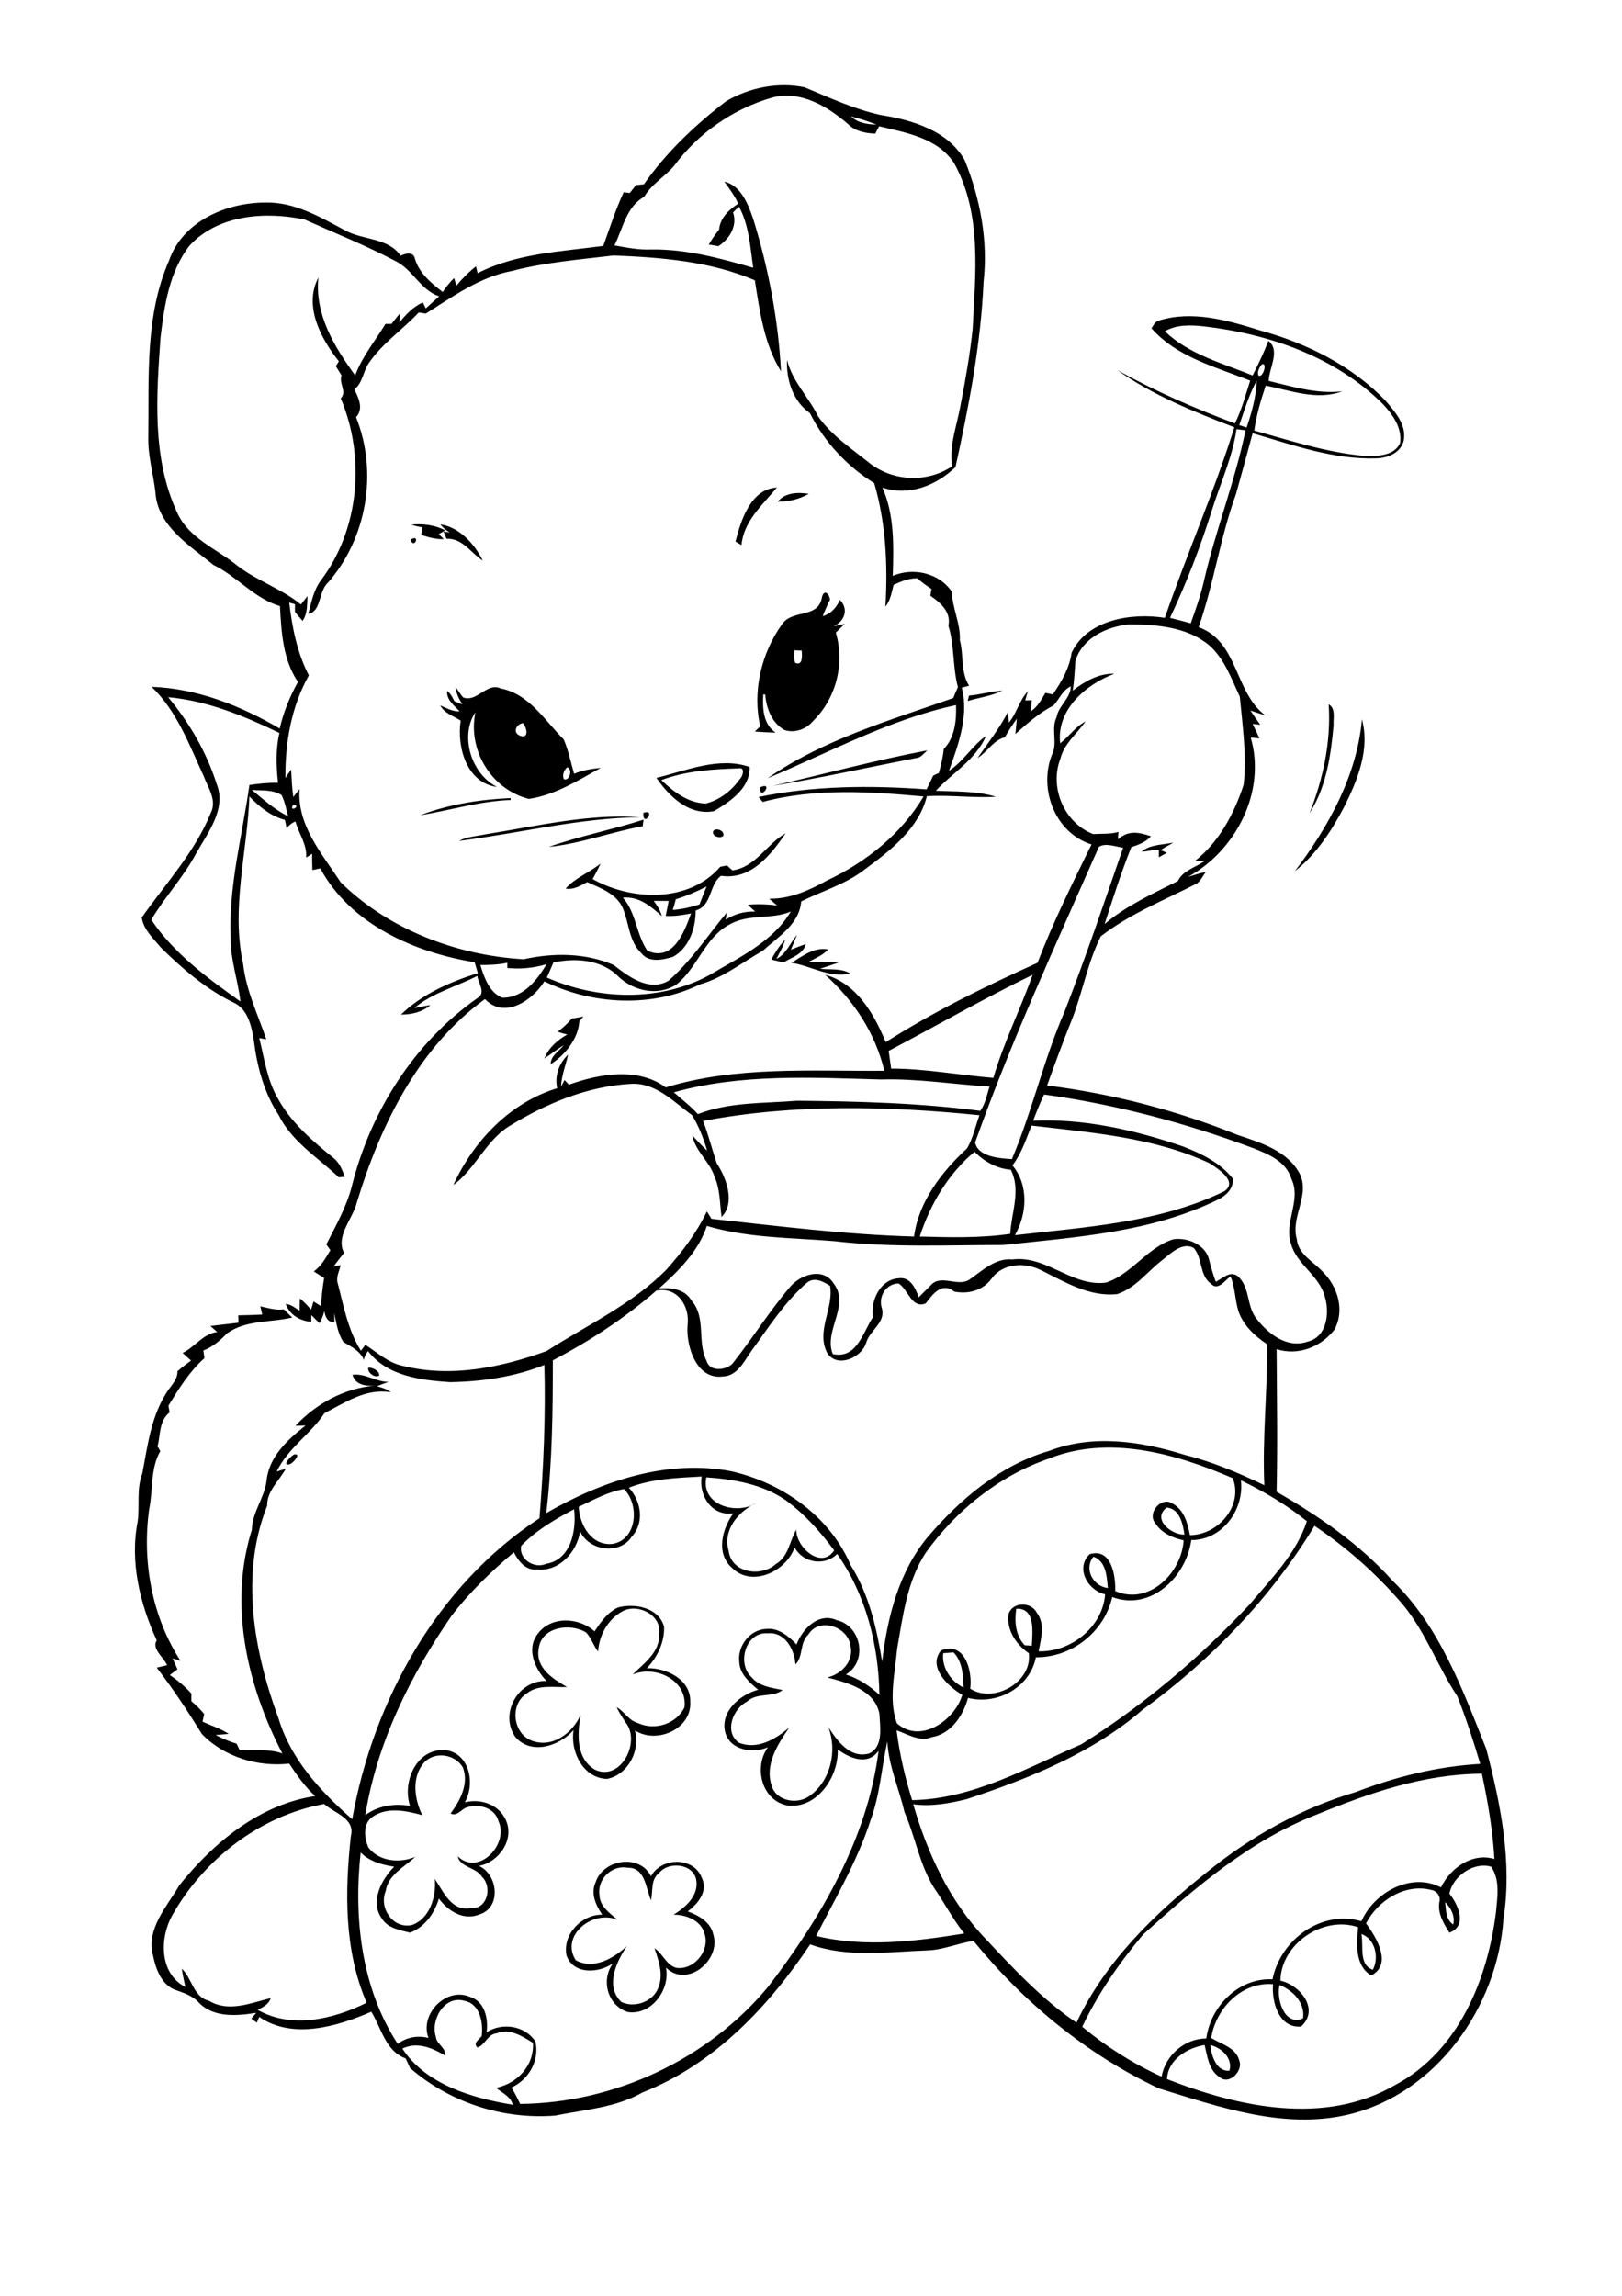
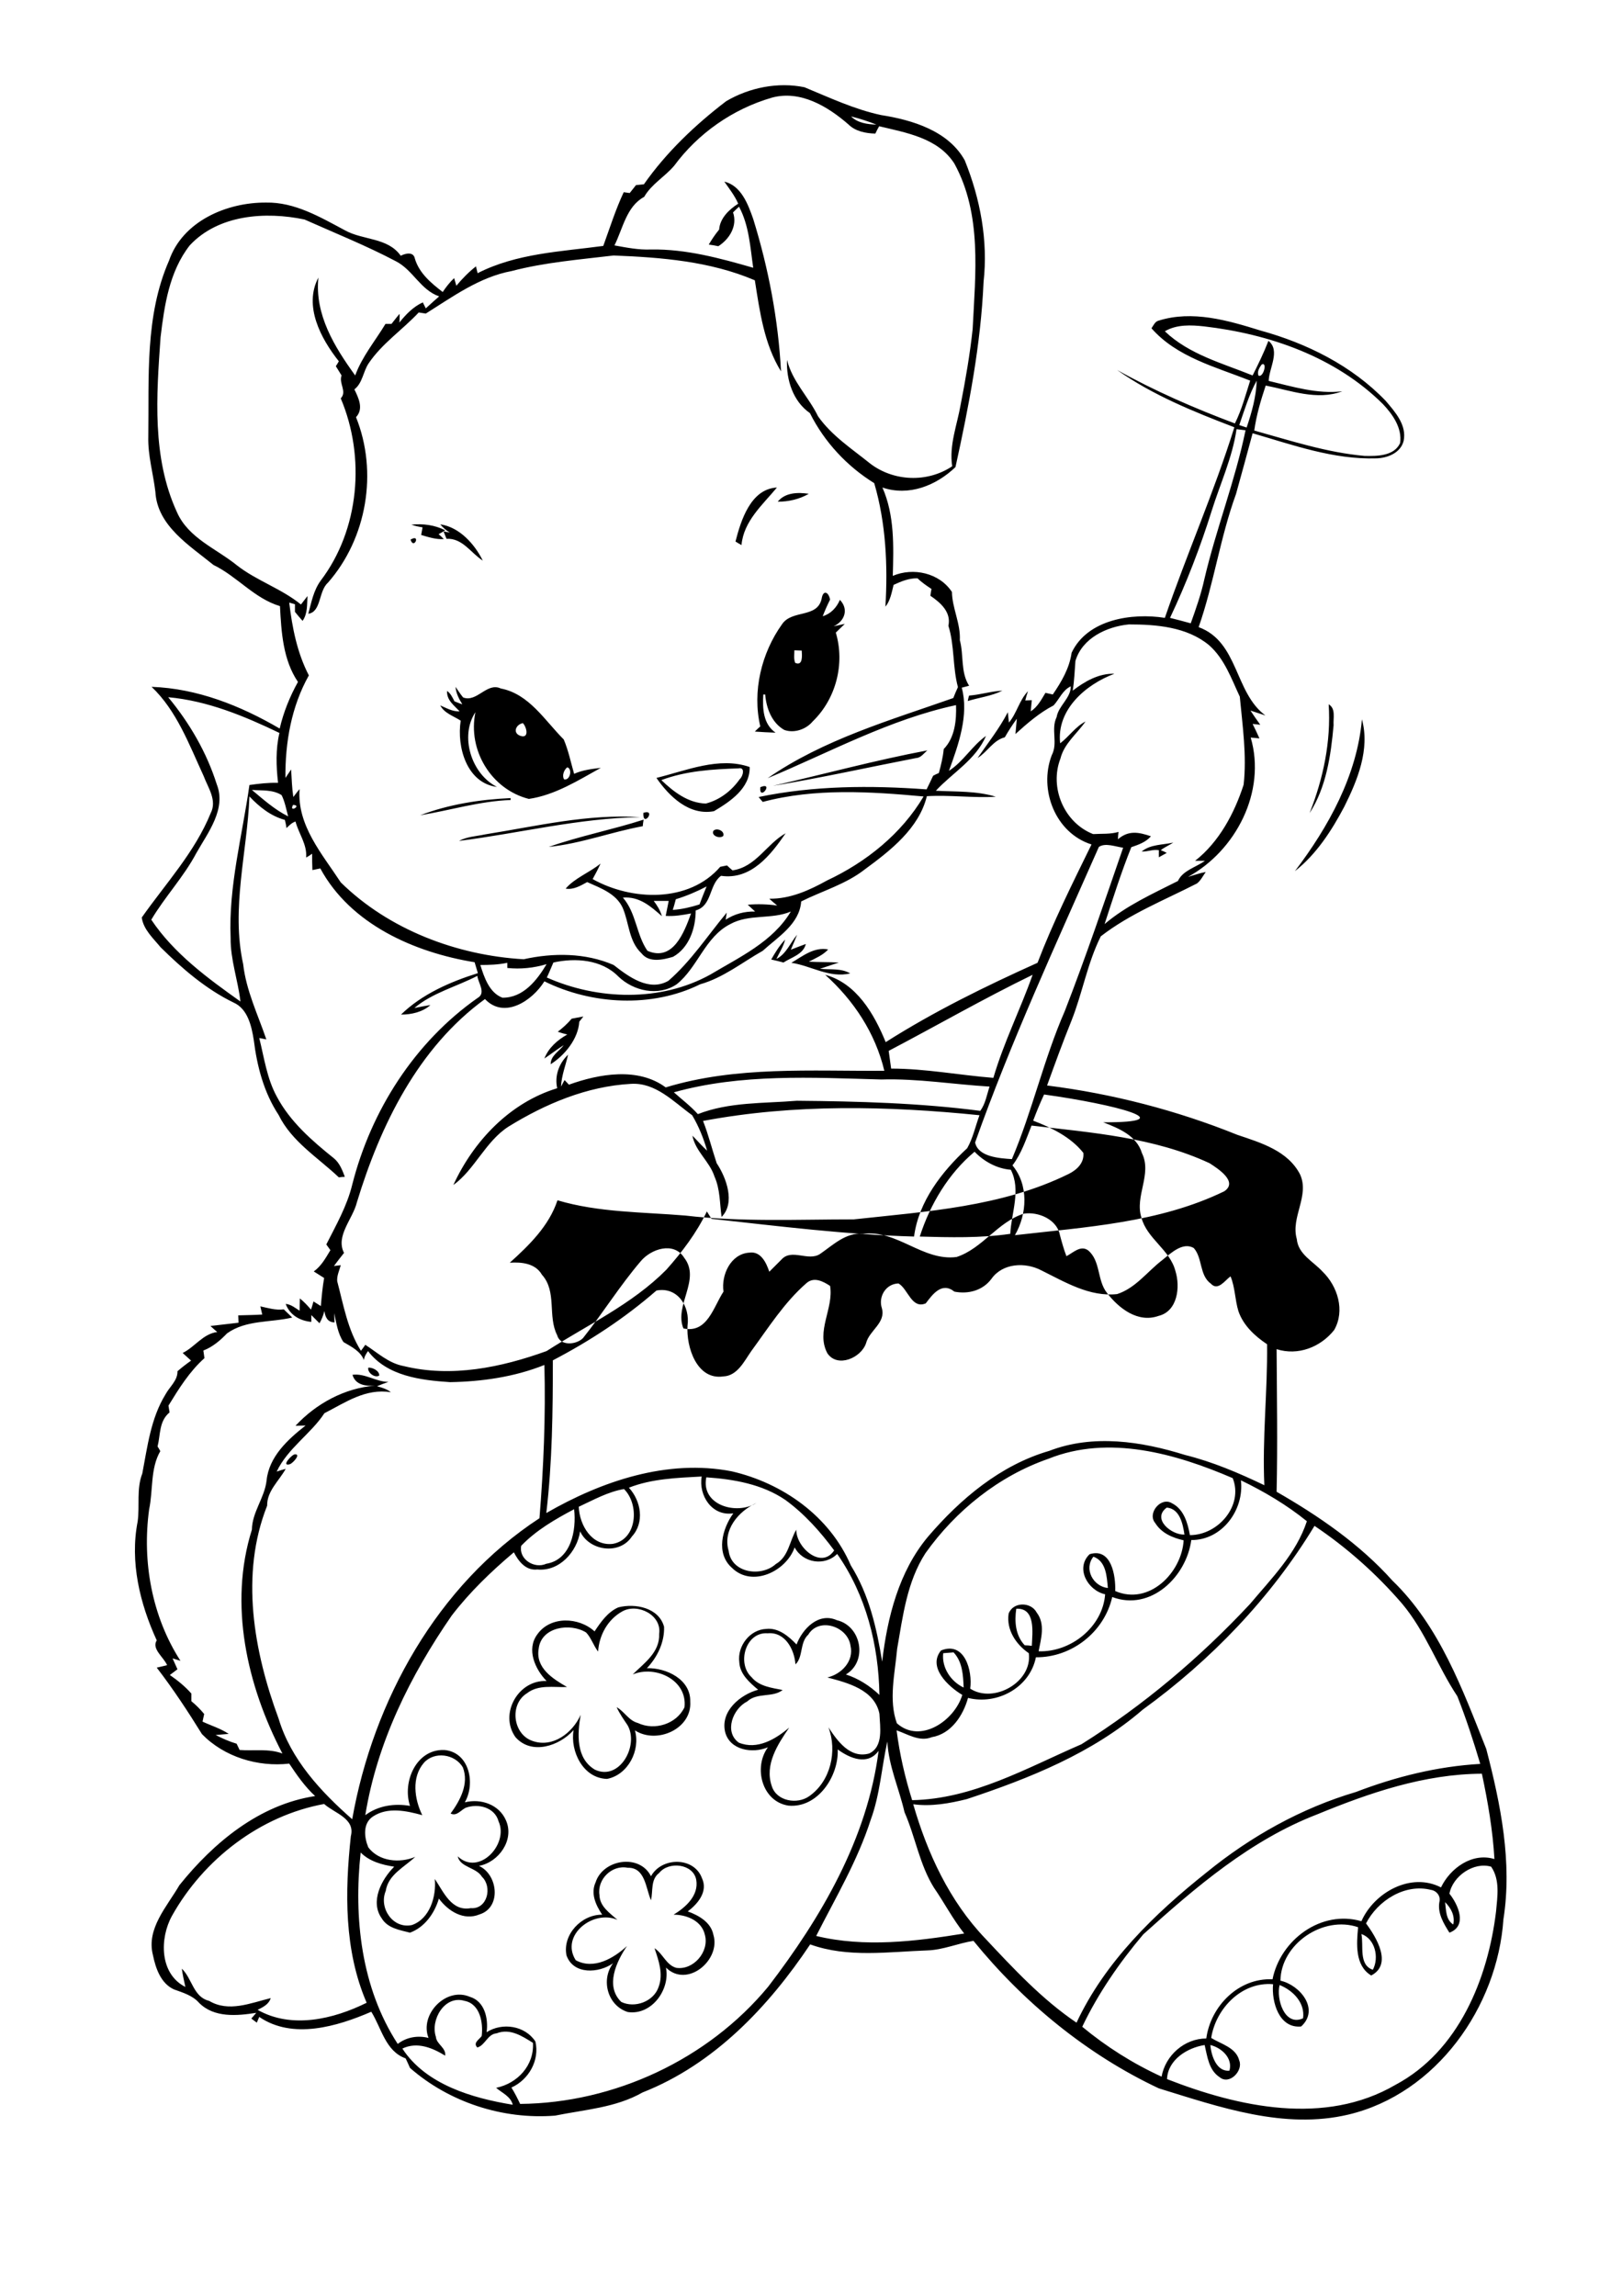
<svg xmlns="http://www.w3.org/2000/svg" version="1.2" baseProfile="tiny" id="Layer_1" x="0px" y="0px" viewBox="0 0 595 842" overflow="scroll" xml:space="preserve">
-   <path d="M241.8,686.9c-3.2,2.4-2.2,6.6-3,10c-1.9-4.3-2.1-12.1-8.5-11.9c-5.8-1.2-11.3,4.2-10.4,10c0.1,4.2,3.8,6.6,6.6,9.1  c-8.9-3.9-21.1,5.7-15.3,14.8c6.6,3.6,13.9-0.7,18.8-5.2c-3.9,5.7-8.1,14.7-2.1,20.5c4.9,2.4,11.9-0.1,13.7-5.5  c1.8-4.8,0-9.7-1.5-14.2c3.1,2,4.3,6.2,8,7.2c6.3,0.9,12.1-5.9,10.5-12c-1.1-5.2-6.6-7.5-11.5-7.5c4.4-2.7,9.3-7,8.3-12.8  C254.3,683.5,245.3,682.5,241.8,686.9 M218.5,690.3c2.7-8.4,16.1-10.6,20.3-2.2c3.9-7.1,15.8-7.2,18.7,0.7c2.3,4.9-1.5,9.4-5.2,12.2  c4.1,1.5,8.5,4,9.4,8.6c2.8,9.2-9.6,19.7-17.4,12c1.6,8.1-5.3,17.6-14,16.3c-7.4-2.3-10-11.8-5.4-17.9c-5.2,3.7-14.6,4.3-17.1-2.9  c-1.5-7.6,5.5-15,13.1-14.9C218.5,698.6,216.6,694.4,218.5,690.3 M219.4,605.7c-1.7-2.2-2.5-5-4.4-7c-5.8-3.6-16.5-2.1-17.4,6  c-1.2,7,5.2,11,10.4,14c-4.9,0.2-10.5-1-14.7,2.3c-6.5,4-5.2,15.1,2.1,17.5c7.4,2.6,14.7-3,17.6-9.6c-1.2,7-1.8,15.9,5.2,20.1  c9.1,4.3,16.3-8.9,12-16.3c-1.4-2.1-2.9-4.2-4-6.6c2.9,1.6,4.4,4.9,7.8,5.8c6.1,2.9,14.2,0.4,17.1-5.8c1.1-10-10.7-15.5-19-12  c4.2-4.2,10-8.1,9.7-14.9c1-6.9-7.8-11.3-13.4-8.3C222.9,593.9,219.8,599.7,219.4,605.7 M226.8,589.5c6.2-1.6,14.9,0.1,16.8,7.1  c0.2,5.6-2.4,11.1-6.3,15.2c7.1-0.2,16.1,4.1,15.9,12.2c0.7,10.1-12.3,15.8-20.3,10.6c2.1,7.3-2.5,16.3-10.2,17.8  c-8.8-0.2-13.6-10.1-12.3-17.9c-5.1,5.8-15.4,9.3-21.3,2.6c-6.1-8.5,1-21.1,11.4-20.6c-4.2-4.3-7.5-11.6-3.4-17.1  c4.8-6.8,15.2-6.4,21-1.1C220.3,595,222.9,591.2,226.8,589.5 M108,533.4c2.7-0.4-0.6,3.3-1.7,3.6C103.1,537.9,106.7,533.8,108,533.4   M135.1,501.6c1.5-0.2,4.2,1.2,4,2.9C137.4,505.5,134.7,503.3,135.1,501.6 M209.7,373.6c1.4-0.3,2.8-0.5,4.3-0.8  c-0.4,0.5-1.1,1.4-1.5,1.9c-0.4,6.3-5.3,12.3-10.5,15.6c0-3.2,3.1-4.7,4.8-7c-2.4,1.5-4.7,3.3-7.1,4.9c1.5-3.9,4.8-6.8,8.4-8.8  c-0.9-0.2-2.7-0.7-3.5-1C206.4,377,208.2,375.4,209.7,373.6 M290.3,353.1c4.1-2.4,8.3-5.9,13.5-4.9c-1.9,2.1-4.6,3.2-7.1,4.5  c3.7,0.2,7.4,0.1,11,0.3c-2.3,0.8-4.6,1.5-6.9,2.3c3.7,0.4,7.7-0.3,11.1,1.7C304.2,358.8,297.6,354.2,290.3,353.1 M284.8,351.7  c3.6-1.8,5.1-5.9,7.6-8.9c-0.7,1.8-1.5,3.6-2.3,5.5c1.8-0.7,3.6-1.4,5.5-2.1c-0.9,3.8-5.3,4.9-8.2,6.8c-1.5-0.4-3-0.8-4.5-1.1  c1.5-2.6,3-5.1,5.1-7.3C287.4,347.1,285.9,349.4,284.8,351.7 M418.8,312.3c3.2-2.7,7.8-2.4,11.6-3.3c-1.5,1-3.2,1.7-4.6,2.8  c0.6,0.2,1.7,0.7,2.2,1c-1,0.5-1.9,1.1-2.9,1.6c0-0.7,0-2,0-2.6C423,311.4,421,312.4,418.8,312.3 M228.5,329.2  c4.9,5.6,4.9,13.6,9,19.5c9.4,4.1,13.5-6.8,16-13.7c-3.1,0.6-6.2,1.1-9.3,0.9c0.4-1.8,0.7-3.7,1.1-5.5c-1.8,0-3.7,0-5.5,0  c1.3,1.7,2.4,3.5,3,5.6C238.6,332.3,234.5,328.7,228.5,329.2 M247.9,329.8c-0.3,1.3-0.7,2.6-1.1,3.9c3.3-0.2,6.6-1,9.8-2  c0.8-2.2,1.7-4.4,2.6-6.6C255.6,327,251.8,328.6,247.9,329.8 M268.7,319.2c8.6-1.2,12.5-9.7,19.5-13.6c-5.5,8-12.7,17.2-23.7,15.6  c-4.5,3.3-3.2,11-9.3,12.7c0,6.5-2.4,13.7-8.3,17c-3.7,1.1-8.8,2.3-11.6-1.3c-4.7-4.4-4.5-11.2-6.9-16.7c-2.4-5.2-8.1-7.2-13-9.4  c-2.4,1.3-5,2.9-7.9,2.4c3.3-3.9,8.8-5.9,12.8-9.2c-0.9,2-1.9,3.9-2.9,5.7c14.3,8,35.3,8.8,46.8-4.5c0.6-0.1,1.8-0.4,2.5-0.5  C267.3,318,268,318.6,268.7,319.2 M261.7,304.7c1.2-1.3,4.3,0.1,3.6,1.9C264,307.7,260.8,306.5,261.7,304.7 M201.3,310.6  c11.4-4,23.3-6.3,34.8-10c-0.1,0.6-0.3,1.8-0.3,2.4C224.3,305.1,213.1,309.4,201.3,310.6 M178,306c18.8-3,37.7-7.6,56.9-6.3  c-22.5,0.3-44.3,5.9-66.5,8.7C171.3,306.8,174.8,306.7,178,306 M236,298.1C241,296.5,235.7,303.9,236,298.1 M154.1,299  c10.5-4,21.9-5.8,33.2-6.3l0,0.7C176,293.8,165.1,297.2,154.1,299 M278.9,288.7C284.2,286.5,278.4,294.2,278.9,288.7 M242.6,286.1  c4.5,4.3,9.8,8.4,16.3,8.6c5.1-1.3,9.5-4.7,12.5-9c1.1-0.9,2.1-4.5-0.5-3.9C261.5,282.1,251.6,282.7,242.6,286.1 M240.8,285.3  c11-2.7,23-7.9,34.2-4c0.2,7.8-7.2,12.7-13.1,16.2C252.8,299.2,245.5,292.1,240.8,285.3 M283.5,288.2c18.9-4.3,37.6-9.4,56.7-13  c-1.3,1-2.3,2.7-4.1,2.8C318.6,281.4,301.1,285.3,283.5,288.2 M475,319.5c12.3-16.2,22.8-35.1,24.6-55.7c3,11-1.6,22.3-6.5,32.1  C488.5,304.6,482.9,313.3,475,319.5 M487.4,258.3c2.7,1.6,1.6,5.1,1.8,7.7c-1,11.1-2.7,22.8-8.8,32.2  C485.4,285.6,488.3,271.9,487.4,258.3 M355.5,255.1c4.1-0.3,8.1-1.6,12.2-1.8c-4,2-8.5,2.5-12.7,3.8  C355.1,256.6,355.3,255.6,355.5,255.1 M208.1,281.4c-1.2,0.9-2,3-1.2,4.4C209.1,286.4,210.1,282,208.1,281.4 M191,269.9  c3.2,1,2.2-3.3,0.8-4.7C189.2,265.7,187.9,268.9,191,269.9 M167.1,251.9c0.9,1.3,1.8,2.7,2.8,3.9c5.1,1.9,8.7-5.7,13.8-3.3  c10.4,2,16.1,11.7,23.1,18.7c1.7,4,2.6,8.4,3.8,12.6c3.1-1.4,6.5-1.8,9.8-2.2c-8.3,4.6-16.8,10-26.4,11.4  c-13.8-3.5-22.5-17.9-19.6-31.8c-5.8,8.7-1.6,22.6,7.9,27.4c-11.1-1.4-14.8-14.7-13.3-24.3c-2.6-1.7-6-2.7-7.5-5.6  c2.3,1,4.5,2.3,7.1,2.2c-2-2.2-4.8-4.1-4.6-7.5c1.3,0.9,2,2.4,2.7,3.8c1,0.4,1.9,0.8,2.9,1.1C168.4,256.4,167.3,254.3,167.1,251.9   M291.4,238.5c0,1.5-0.3,3.1,0.3,4.6c2.9,1.3,2.5-2.8,2.4-4.5C293.4,238.6,292.1,238.5,291.4,238.5 M301.4,219.6  c0.5-3.3,2.5-2.7,3.1,0.3c-1,2-1.9,4-2.7,6.1c3-0.9,5.1-3.2,6.3-6c3.3,3.4,1.8,7.8-2.3,9.7c1-0.2,3.1-0.7,4.1-0.9  c-0.8,0.8-2.5,2.4-3.3,3.2c3.4,11.4,0.1,24.3-8.5,32.6c-2.4,2.9-6.8,4.4-10.4,3.1c-4.6-2.6-6.6-8-7-13c-0.2,0-0.5,0-0.7,0  c-0.3,5.1-0.1,10.8,4.5,14c-2.5-0.1-5.1-0.2-7.6-0.4c0.5-0.5,1.5-1.5,2-1.9c-3-12.8,0.4-26.9,8-37.5  C290.6,223.5,299.8,226.8,301.4,219.6 M150.6,197.9C154.5,195.6,151.8,201.8,150.6,197.9 M161.5,192.3c7,1,12.6,7.2,15.6,13.3  c-4.4-2.8-7.4-8.3-13.3-8c-0.4-0.9-0.7-1.8-1.1-2.7l2.3,0.4C163.6,194.5,162.5,193.5,161.5,192.3 M150.9,192.4  c4.2-0.4,8.6,0.1,12.4,2.1c-0.6,0.4-1.8,1.1-2.4,1.4c0.5,0.4,1.4,1.3,1.9,1.8c-2.8,0.2-5.6-0.7-8.3-1.5c0.2-0.9,0.3-1.8,0.5-2.8  C153.7,193.2,152.2,192.9,150.9,192.4 M285.3,184c2.7-3.4,7.4-3.5,11.4-2.9C293.2,183.1,289.3,184,285.3,184 M269.8,198.6  c2-7.8,5.6-19.3,15.2-19.8c-5.3,6.4-12.2,12.3-13,21.1C271.4,199.6,270.3,198.9,269.8,198.6 M444,750c0.3,3.9,2.3,9.9,7,9.4  C452.3,754.8,448.1,751,444,750 M159.9,747c0.2,2.7,3.8,4,3.4,6.9c-4.7-2.9-10.3-5.2-15.7-2.6c8.6,13.2,25.7,18.2,40.5,20.6  c-0.8-3.1-3.9-4.3-6.1-6.2c7.8-1.6,14-8.2,13.5-16.5c-4-2.5-8.4-5.4-13.3-3.5c-3.4,0.3-4.2,4.4-7.1,5.2c-1.7-1.7,0.7-2.9,1.6-4.2  c0.6-4.9-0.6-11.8-6.3-12.9C163.1,731.6,157.8,740.8,159.9,747 M469.4,728c-1.3,5.1,1.8,15.3,8.6,12.2  C478.8,734.6,474.4,730,469.4,728 M499.4,709.3c0.9,4.3-1.1,11.3,4.2,13.1C506,717.9,504.4,711,499.4,709.3 M530.1,697.6  c0.4,2.9,0.2,6.4,3,8.2C533.8,702.6,532.3,699.8,530.1,697.6 M531.7,694.5c3.2,4,6.7,11.8,0,14.3c-2.1-3.3-4.4-7.1-3.7-11.2  c0.6-2.2-1-4.2-3.1-4.5c-9.5-2.4-19.5,3.9-23.8,12.3c3.8,5.1,9.8,15,1.9,19.1c-6-3.6-5.4-11.6-4.8-17.7  c-12.8-4.4-28.3,6.1-28.5,19.6c7.2,1.6,14.5,10.5,7.6,16.8c-8.1,0.8-10.9-9-10.3-15.5c-11.5-1-21,8.9-22.7,19.7  c3.7,2.3,9.1,3.5,10.3,8.3c1.5,3.7-3.6,9.1-7.2,6.1c-4-2.6-4.5-7.6-5.5-11.8c-6.4,1-13.5,5.4-13.8,12.5  c26.3,10.3,57.9,17.2,83.8,2.1c23.1-12.3,33.9-38.8,36.9-63.6c0.5-5.5,1.5-11.6-1.8-16.4C540.7,682.7,532.9,688,531.7,694.5   M63.1,702.6c-4.6,8.3-4.6,21.3,4.9,26.1c-0.5-2.2-1-4.5-1.3-6.7c3.8,3.6,4.2,10.4,10,11.8c7.2,4.3,15.2,0.8,22.6-1  c-0.7,2.3-2.8,3.3-4.8,4.3c12.5,7.1,27.9,3.4,40-2.6c-8.3-19.2-8-40.7-5.8-61.1c1.7-6.5-6-8.4-9.8-11.8  C95.4,665.9,74.7,681.9,63.1,702.6 M483.2,665.4c-24.4,9.4-44.6,26.7-63.8,44c-8.7,10.3-16.6,21.7-22.4,33.9  c8.8,7.3,18.6,13.5,29.1,18.3c1.4-7.8,8.4-14,16.4-14c1.6-11.9,11.9-22.3,24.3-21.7c2.9-14.5,17.9-25.6,32.6-21.3  c4.7-10.6,18.2-18.1,29.2-12.4c3.4-7.1,11.5-12.9,19.6-10.4c-0.6-10.5-2.4-21-4.6-31.3C522.5,650.6,502.4,657.5,483.2,665.4   M155.5,646.5c-4.6,5.3-3.5,13.3-0.6,19.2c-5.8-1.6-12.7-3.1-18.1,0.5c-3.8,2.5-3.2,7.7-1.7,11.3c3.9,5.2,11.5,5.9,17.2,3.5  c-4,3.8-9.9,6.5-10.8,12.5c-2.6,6.2,2.6,14,9.6,12.5c6.6-2.3,9-10.5,8.4-16.9c3.2,4.7,6.1,12,13.2,10.7c6.1,0.5,8-7.8,4.1-11.5  c-2.1-3.5-8-3.4-8.9-7.5c7.8,7.4,18.8-4.5,15-12.8c-1.4-5.2-7.5-6.7-12.1-5c-1.8,0.9-3.3,3.2-5.5,2.1c3.5-4.8,6.8-10.9,4.5-16.9  C166.9,643.2,159.3,642.2,155.5,646.5 M319.4,667.4c-4.8,15-12.9,28.6-20,42.6c17.8,4.3,36.4,2,54.3-0.9  c-4.2-5.3-7.3-11.3-11.1-16.8c-5.3-8.5-6.8-18.6-10.8-27.7c-2-8.7-5.8-16.8-6.3-25.9C323.4,648.2,322.8,658.2,319.4,667.4   M346,606.3c-0.6,5.3,2.8,10.4,7.5,12.6c-0.2-4.5-0.4-9.4-3.7-12.9C348.5,606.1,347.3,606.2,346,606.3 M296.5,599.5  c-3.2,2.9-1.8,8.2-4.7,10.9c-0.4-5.5-3.8-12-10.2-11.4c-8.1-0.6-11.4,11.1-5.9,16.1c2.8,3.4,7.4,3.9,11.4,4.7  c-3.7,2.9-9.3,0.8-13,4.2c-5.2,2.6-8.6,11.1-3.1,15.1c6.8,2.8,13.5-1.3,18.5-5.5c-4.2,6.1-9.1,13.6-6.4,21.4  c1.7,5.6,9.4,6.9,13.8,3.7c7.8-5.5,10.3-16.5,7-25.2c3.3,5,7.9,11.5,14.9,9.6c5.4-2.5,4-9.8,3.8-14.6c-1.8-8.9-11.9-11.4-19.1-13.3  c5.2-1.2,9.8-6,8.5-11.6C311,596.4,300.4,593,296.5,599.5 M372.8,590c-0.7,4.7-0.3,9.8,3.1,13.4c0.7,0,1.9,0.1,2.6,0.2  C378.7,598.8,380,589.6,372.8,590 M406.4,582.4c-0.4-4.2-0.6-9.8-5.3-11.5C397.5,575.4,401,581.8,406.4,582.4 M419.2,627  c-18.5,16-41.6,25.2-64.5,32.8c-6.4,1.6-13.1,2.8-19.7,1.9c5.2,18,13.3,35.5,26.4,49.2c10.4,11.1,20.9,22.4,33.5,30.9  c10.5-22.4,28.6-39.9,47.7-55.1c16.2-13.2,34.8-23.6,54.8-29.5c14.6-5.6,29.9-9.4,45.6-10.3c-2.5-8.4-5.2-16.7-8.4-24.8  c-7.3-11-11.7-23.8-20.3-34c-9.4-10.9-20.2-20.5-32.1-28.5C466.2,586,444.2,608.9,419.2,627 M434.5,562.8c-0.6-3.9-1.7-9.5-6.5-9.9  C422.4,557,429.7,563,434.5,562.8 M191.2,566.9c-1,4.9,4.8,8.6,9.2,6.6c9.1-1.5,11.1-12.3,10.2-20  C203.6,557.2,196.7,561.2,191.2,566.9 M212.3,552.6c0.3,6.8,4.8,14.5,12.5,13.6c9-1.6,9.8-14.5,4.1-20.1  C223,547.1,217.7,550.1,212.3,552.6 M455.2,542.9c1.3,10.8-6.9,22-18.2,21.9c-1.8,13.5-14.9,26.2-29,20.9  c-2.9,12.8-14.8,22.2-28,22.1c-2.2,11.1-14.2,17.6-24.9,14.9c-1.8,6.5-6.2,13.2-13.3,14.4c-4.5,1.8-8.8-1.1-12.9-2.5  c1.1,8.7,3.1,17.3,5.7,25.6c22.3-0.4,42.2-11.9,62.1-20.5c22.8-14.3,43.5-31.8,61.8-51.4c7.9-9.4,17-18.5,20.9-30.4  C472,551.9,463.7,547,455.2,542.9 M259.1,541.8c-2.1,10.2,11.1,14,18.4,9.4c-6.6,3-12.5,9.9-10.2,17.6c1,8.1,11.9,9.7,17.3,4.8  c4.7-2.7,5-8.4,7.5-12.6c-0.1,6.5,9.2,14.7,13.9,7.6c-5.1-6.9-10.9-13.4-17.9-18.5C279.6,544.3,269.2,542.5,259.1,541.8   M230.7,545.6c4.5,4.9,5.8,12.8,1.1,17.9c-4.5,6.9-15.7,5.3-19-1.9c-1.1,7.5-7.6,14.8-15.7,14c-4.2,0.5-6.9-3-8.6-6.3  c-8.3,7-16.2,14.6-22.8,23.2c-15.2,22-27.4,46.6-31.7,73.2c4.7-3.5,10.7-4.4,16.4-3.4c-2.9-8.8,2.3-20.9,12.6-20.5  c9.2,0.8,11.5,12.3,7.5,19.2c5.9-1.5,12.6,0.8,15.1,6.6c3.2,7.2-2.7,15.4-9.9,16.7c7,3.2,8.3,15.3,0.2,17.8  c-5.8,2.4-11.5-1.2-14.9-5.8c-1.6,5.4-5.2,10.5-10.6,12.5c-3.8-1-8.2-1.6-10.4-5.3c-4.3-6.1-0.1-14.2,4.6-18.9  c-4.5-0.7-9-1.9-12.3-5.2c-2.6,24,0.2,49.6,13.6,70.2c3.2-2.5,7.4-3.2,11.3-2.2c-3.4-8.6,6.4-18.8,15.1-15.1c5.5,1.6,6.9,8,6.2,13  c5.8-3.7,14.1-2.4,17.9,3.4c1.6,6.9-2.4,14-8.8,16.9c1.2,1.9,2.2,3.9,3.2,6c34.5-0.3,68.9-16.3,91-43c19.4-25.3,36.4-54.3,40.5-86.5  c-4,5.5-10.5,2.8-15-0.5c0.4,9.9-7.4,21.6-18.1,20.6c-9.7-1.5-12.9-14-7.5-21.4c-5.6,2.4-14,1.1-15.7-5.6  c-1.8-7.6,5.5-13.7,12.1-15.5c-3.1-2.6-6.7-5.7-6.9-10.1c-0.8-5.9,3.9-12,9.9-12.2c4.5-0.5,8.2,2.7,11.1,5.7  c2.2-5.8,8.1-11.9,14.8-8.9c9,2.1,11.4,15.1,3.3,19.9c4.6,1.5,8.7,4.1,12.3,7.5c-0.3-18.3-4.9-36.6-15.5-51.7  c-4.6,4.6-12.6,3.3-15.6-2.4c-3.1,8.8-15.6,14.8-23,7.5c-6-5.3-3.6-14.3,0.5-20c-7.8,1.2-12.8-6.5-11.6-13.5  C248.3,542,239.1,542.3,230.7,545.6 M384.6,535c-18.2,6.3-34,19-45.1,34.6c-6.8,10.5-8.3,23.1-10.4,35.1c-0.8,9-3.2,18.7-0.1,27.3  c8.6,7.7,21.2-1,24-10.4c-5.2-3.1-12.8-10.2-7.8-16.3c8.7-3.5,11.6,7.5,10.7,14c8.6,5.6,22.9-2.4,21.5-13c-4.7-3.2-8.3-8.6-7.4-14.5  c1.6-4.4,8.2-4.4,10.3-0.4c3.2,4.2,1.6,9.5,0.7,14.2c11.8,0.4,23.5-8.9,24.4-20.9c-6.4-1.4-11-9.6-5.7-14.7c8-2.5,9.6,7.9,9.4,13.5  c12.4,5.4,24.4-6.7,25.1-18.6c-4-0.9-8.1-2.6-10.4-6.3c-3.1-3.6,2.1-9.8,6.1-7.3c4.4,2.2,5.8,7.3,6.6,11.7  c10.4,0,19.7-10.9,15.7-20.9C431.3,533.1,406.7,526.1,384.6,535 M426.4,462.1c-5.5,4.2-9.8,10.3-16.6,12.5  c-10.1,1.1-19.1-4.4-27.8-8.7c-5.9-3.1-14.2-2.7-18.3,3.1c-3.2,4.3-8.5,5.7-13.6,4.7c-4.6-3.7-8,1-10.5,4.3c-5.2,2.2-6.5-5.3-10-7.3  c-4.6,0.1-7.5,4.8-6.1,9.1c1.5,5.4-4.6,8.1-5.8,12.8c-1.8,5.4-10.5,9.2-14.2,3.7c-4.3-8.1,2.4-16.4,1-24.7c-2.6-1.7-6-3.5-8.8-0.9  c-8,7-13.8,16.2-20.1,24.8c-2.6,3.7-5.1,9.1-10.3,9.3c-9.7,1.4-13.6-10.8-13.1-18.6c1-7-3.6-14.4-11.4-12.9  c-11.6,10.1-24.4,18.5-38,25.6c0,18.7-0.2,37.4-2.4,56c20.3-11.7,44.4-19.9,68-15.3c18.7,4.3,36,16.5,43.7,34.5  c6.7,10.7,9.5,23,11.5,35.3c1.9-16.2,6.1-33,16.8-45.8c11.9-13.9,26.6-26.3,44.5-31.5c16.1-6.2,33.8-3.5,49.8,1.5  c10.1,2.5,19.7,6.6,29.1,11.1c-0.8-17.2,1.2-34.5,1-51.7c-4.5-3-8.7-6.9-10.5-12.1c-1.3-4.2-1.2-8.7-2.9-12.8  c-2,1.4-4.6,5.5-7.2,2.7c-4.3-3.1-3-9.4-6.3-13.1C433.9,455.4,429.6,459.5,426.4,462.1 M337.4,453.5c11,0.3,22.4,0.6,33.2-1  c0.4-7.8,4-16,0.2-23.5c-5.1-0.4-9.8-3-13.3-6.6C347.9,430.4,341.2,441.7,337.4,453.5 M371.4,427.4c6,7.2,5.4,17.8,0.9,25.6  c26-3,52.9-4.5,76.8-16.1c5.2-3.5-2.3-8.3-5.4-10.3c-20.4-9.5-43.2-11.2-65.3-13.8C376.4,417.8,374.7,423.1,371.4,427.4 M383,401.4  c-1.5,3.2-2.8,6.4-4,9.6c18.7-0.8,37.2,3.4,54.8,9.4c6.8,2.6,13.8,6,18.4,11.8c0.4,3.6-2.3,6.2-5.3,7.7  c-24.5,12.1-52.2,13.8-78.9,16.7c-20.6,0-41.3,1-61.8-1.4c-15.6-1.3-31.8-1.1-46.9-5.6c-3.1,9.4-10.4,16.5-17.5,22.9  c4.3-0.3,9.4,0.2,11.8,4.4c5.6,6.2,2,15.2,5.6,22.2c1.1,4.1,7.1,3.5,9.5,1c7.3-9.2,13.5-19.2,21.1-28.1c3.8-4.6,12.2-7.4,16-1.3  c6.2,8-3.8,17.4-0.3,25.9c8.8,1.9,11-7.9,14.7-13.5c-0.9-6.2,2.7-13.9,9.5-14.3c4.2-0.6,6.2,3.7,7.3,7c1.5-1.5,3-3,4.5-4.5  c3.7-4.1,9.8,0.8,14.1-2c4.8-3.3,9.5-8,15.8-7.4c12.4-1.6,21.9,10.1,34.3,8.5c9.5-3.1,15.1-12.9,24.7-15.9  c5.3-0.8,12.1,2.1,13.2,7.8c0.7,2.6,1.4,5.2,2.4,7.8c2.4-1.2,5.2-4.2,8-2.1c4.6,3.9,3.2,11,6.9,15.6c4.3,5.6,11.3,11.1,18.9,8.4  c7-1.7,8-10.6,6.2-16.4c-2-7.9-10.5-11.9-12.5-19.7c-2.5-7.8,4-15.9,0.2-23.6c-1.9-6.4-8.5-9.1-14.2-11.3  C434.6,411.7,409,405,383,401.4 M247.2,400.6c2.9,2.6,6.1,5,8.8,8c11.5-4.5,24.1-3.9,36.3-4.9c22.5,0.2,45,0.8,67.3,3.7  c1.9-2.6,2.4-5.9,3.4-8.9c-13.3-0.8-26.4-3-39.7-2.6C297.9,395.2,271.9,393.7,247.2,400.6 M326,385.4c0.3,2.1,0.6,4.3,0.9,6.5  c12.6,0,25,2.4,37.5,3.4c3.8-13,9.9-25.1,14.4-37.8C360.9,366.2,343.7,376.1,326,385.4 M176.2,353.9c1.4,4.5,3.3,10.2,8.1,12  c7.6,0.1,12.7-6.4,16.2-12.3c-4.7,1.4-9.5,1.9-14.4,1.4c0-0.5,0-1.4,0-1.9C182.8,353.8,179.5,353.9,176.2,353.9 M267.9,338.9  c-9.3,4.7-11.9,15.9-19.7,22.1c-6.7,4.5-15.8,2.5-21.4-2.9c-6.1-6.2-15.7-6.9-23.8-5.1c-0.8,1.8-1.5,3.6-2.4,5.5  c18.7,8.3,41.8,9,60-1.1c10.7-6.4,22.9-12,29.5-23.1C283.1,337.3,274.8,335.1,267.9,338.9 M403.1,310.6  c-15.8,35.8-32.3,71.5-45.4,108.4c1.1,5.3,8.9,5.8,13.5,6.1c7.5-17.7,11.7-36.7,19.4-54.3c7.7-19.8,14.5-39.9,21.4-59.9  C409.1,310.5,405.5,309,403.1,310.6 M107.5,295.2C105.8,298.3,111,295.3,107.5,295.2 M92.4,289.7c4.2,3.5,8.3,7.2,13.3,9.7  c-0.7-2.6-1.2-5.4-2.4-7.8C100,289.5,96,290,92.4,289.7 M61.7,255.7c7.8,9.4,14.1,20.2,17.8,31.9c3.6,9.1-3.2,17.7-7.5,25.3  c-4.6,8.7-11.6,16.1-16.5,24.4c8.3,12.4,20.6,21.4,32.7,30c-0.9-7.8-3.7-15.4-3.6-23.3c-0.8-19,4.3-37.6,6.9-56.1  c3.5-0.5,7-0.9,10.5-0.8c-0.7-6.1-0.9-12.3,0.5-18.3C89.6,262.6,76.1,257,61.7,255.7 M394.5,242.4c-0.3,3.6-0.4,7.3-1,10.9  c4.4-3.4,9.6-6.4,15.3-6.2c-10.5,3.9-21.3,13.2-19.9,25.5c3.3-2.5,5.6-6.1,9.3-8c-3.1,4.5-7.8,8-9.2,13.6  c-4.1,10.6,1.3,23.5,12,27.7c3.1-0.2,6.3,0.1,9.3-0.8c-0.1,0.7-0.2,2-0.2,2.7c3.9-3.4,7.7-2.6,12.1-1.1c-1.9,2.2-4.6,3.1-7.2,4  c-3.7,9.2-6.7,18.7-9.8,28.2c8-6.8,17.6-11.1,26.9-15.8c1.8-3.9,6.6-5,9.9-7.4c-0.9,0-2.7,0-3.6,0c8.8-6.9,14.4-17.4,17.8-27.9  c1.2-10.7-0.4-21.6-1.4-32.3c-3.1-6.6-5.6-13.9-11.3-18.9c-8.1-6.7-19.3-7.6-29.4-7.6C406,229.8,397,234,394.5,242.4 M453.6,157.4  c-1.5,10.4-6,20-9.1,29.9c-4.2,13.4-9.3,26.6-15.3,39.3c2.5,0.6,5,1.3,7.6,2c1.9-5.3,3.8-10.7,5-16.2c4.3-18.4,11.3-36.1,15.1-54.6  C456,157.7,454.4,157.5,453.6,157.4 M454.6,155.9c0.9,0.3,1.8,0.6,2.7,0.9c1.9-5.6,3.5-11.3,3.7-17.2  C458.2,144.7,456.5,150.4,454.6,155.9 M462.8,133.7c-0.8,1.1-1.8,2.7-1.1,4.1C463.5,138.5,465,132.5,462.8,133.7 M427.3,121.5  c8.9,8.5,21.1,11.7,32.2,16.2c2.1-4.2,4.1-8.3,5.8-12.7c4.5,3.6,0.2,10,0.1,14.7c8.8,2.1,17.8,4.9,27,3.8  c-9.3,3.5-18.9-0.3-28.1-2.1c-1.8,5.4-3.4,10.8-4.2,16.5c13.3,3.7,26.7,8.1,40.5,9.3c4.5,0.1,10.8,0.1,13-4.7  c0.8-5.5-2.7-10.5-6.3-14.3c-17.4-17.3-41.6-25.7-65.6-28.5C437,119.2,431.7,118.9,427.3,121.5 M312.2,42.7c2.4,2.4,6,2.9,9.3,3  C318.5,44.5,315.4,43.5,312.2,42.7 M247.3,60.8c-3.5,4.1-8.3,6.7-11,11.4c-6.5,3.5-7.8,11.6-10.9,17.8c4.4,0.8,8.9,1.7,13.4,1.5  c12.9-0.2,25.3,3.2,37.5,6.7c-1.1-7.6-1.5-15.5-5.2-22.4c-0.6,0.5-1.7,1.6-2.2,2.1c1.7,4.9-1.3,9.8-5.4,12.4  c-0.9-0.2-2.6-0.5-3.5-0.6c1.1-1.9,2.4-3.8,3.8-5.5c0.3-4.2,3.7-7.4,7-9.5c-1.3-3-3.3-5.5-5.1-8.1c6.2,1.5,8.7,8.3,10.6,13.7  c5.6,18.1,9.2,36.9,10.2,55.9c-6.2-10-7.8-22-9.6-33.4c-16.4-7-34.3-8.4-51.8-9.1c-12.5,1.5-25.2,2.5-37.4,5.7  c-11.8,2.2-21.6,9.4-31.5,15.6c-0.9-0.1-1.7-0.3-2.6-0.4c-6,6.4-13.5,11.4-18.4,18.7c-2,3-2.2,7.2-5.2,9.5c1.5,3.1,3.5,7.1,0.6,10.2  c8.1,20.1,4,44.4-10.3,60.7c-3.5,3.1-2.4,10.7-7.2,11.4c1.1-4.1,1.9-8.5,4.5-12.1c14.3-18.8,16.5-45.4,7.4-66.9  c2.4-2.5-0.8-5.5,0.3-8.4c-0.7-1.1-1.4-2.3-2.1-3.4c0.3-0.4,0.8-1.3,1.1-1.8c-6.6-8.3-13-20.3-7.5-30.7  c-1.4,13.6,5.9,25.4,13.5,35.9c2.5-6.9,7.3-12.6,11.1-18.9c0.7,0,1.5,0,2.2,0c1-1.2,1.9-2.5,3-3.7c0,0.8,0,2.4-0.1,3.2  c2.4-3,5.1-5.8,8.6-7.4c0.3,0.5,0.8,1.7,1.1,2.2c1.6-1.5,3.2-2.9,4.9-4.4c-6.9-2.4-9.6-9.7-15.9-12.9c-10.8-5.7-22.3-10.3-33.5-15.3  c-14.3-3-31.6-1.8-42.1,9.5c-7.5,9.6-9.3,22-10.7,33.7c-1.5,21.4-3.2,44.1,6,64.1c4.2,9.6,14.5,13.4,22.1,19.6  c7.2,5.6,16.3,8.5,23.4,14.3c0.6-0.8,1.8-2.3,2.4-3.1c-0.2,3.1,0.1,6.4-1.8,9.1c-1-1.1-1.9-2.2-2.8-3.3c0-0.7,0-2.1,0-2.8  c-0.5-0.1-1.6-0.5-2.1-0.6c1.1,9.2,2.9,18.4,7.2,26.7c-6.4,11.4-8.7,24.5-8.6,37.6c0.7-1,1.4-2.1,2.1-3.1c0.2,3.4,0.3,6.8,0.8,10.1  c0.8-1,1.5-2,2.3-2.9c-1,13.3,8.3,23.8,15.1,34.2c17.7,17.4,42.7,26.8,67.1,28.2c10.8-2.4,22.6-2.4,33,2.1c5.5,4.3,13,9.9,20.1,5.8  c8.3-7.2,14.4-16.6,21.4-25c-0.1,0.6-0.3,1.9-0.4,2.6c3.2-2.1,6.9-3.1,10.8-3c-0.7-0.6-2-1.9-2.7-2.5c3.6-0.3,7.2-0.2,10.8,0.3  c-1-0.8-2-1.7-2.9-2.5c7.7,0.1,14.7-3.1,21.2-6.7c14.3-6.7,27.3-17.1,35.4-30.8c-19.5-1.8-39.9-3.1-59,2c-0.4-0.4-1.1-1.3-1.5-1.8  c20.2-4.2,41-4.3,61.6-2.8c0.8-1.6,1.6-3.3,2.4-5c0.5-0.3,1.6-0.8,2.1-1c0.8-2.9,1.5-5.8,1.8-8.8c4.1-4.2,4.7-10.6,4.5-16.1  c-24.3,5.2-46.3,17.3-69.1,26.8c20.5-14.2,44.8-21.2,68.1-29.4c0.5-1.3,1.1-2.7,1.7-4c-2-7.4-1.2-15.2-3.5-22.5  c1.1-5-2.9-8.5-6.6-11c0.1-0.8,0.2-1.6,0.4-2.5c-1.8-1.2-3.6-2.4-5.1-3.9c-3.1-0.1-6,1.1-8.8,2.4c-0.7,2.8-1.2,5.8-3,8  c0.9-15.1,0.2-30.6-4.1-45.3c-10-6.2-18.3-15.1-23.6-25.7c-6.2-4.3-8.7-12.2-8.4-19.5c2,8,7.9,13.5,11.4,20.7  c5,7.1,12.4,11.9,19.1,17.3c8.6,6.6,21,7.1,30.1,1c-1.2-7.7,1.8-15.1,3.1-22.6c1.8-9.2,3.4-18.4,4.4-27.7c1-20.3,3.5-42.1-6.7-60.7  c-6-9.4-17.6-11.3-27.6-13.7c-0.4,0.7-1.1,2-1.4,2.7c-3.5-0.1-7.3-0.8-9.9-3.4c-7.6-6.6-17.6-12.6-28-9.8  C268.7,40,256,49,247.3,60.8 M266.4,37.1c8.5-5,19-7.1,28.7-5.1c9.2,3.8,18.3,8.1,28.1,10.2c11.5,1.8,24.7,5.8,30.7,16.6  c5.7,14.1,8.6,29.5,6.9,44.6c-1,23-5.4,45.6-10.3,67.9c-7.1,6.8-17.1,10.8-26.8,7.5c4.5,10.2,4.1,21.6,3.8,32.4  c7.5-3.2,17.1-1.1,21.7,5.9c0.1,6,3.2,11.5,2.9,17.7c1.5,5.5,0.2,11.7,3.4,16.7c-0.7,0.2-2,0.5-2.7,0.7c2.7,10-1.2,20.9-4.7,30.5  c5.3-3.4,8.5-9.2,13.6-12.8c-3.8,8.8-12.3,13.5-18.4,20.1c7.3,0.4,14.9,0,22,2.2c-8.4,0.5-16.8-0.7-25.3-0.2  c-2.9,11.8-13.3,19.9-22.7,26.8c-7,5.5-15.6,7.9-23.4,11.8c-0.6,8.3-8.5,13-14.1,18.1c-7.6,4.3-14.5,9.9-23,12.3  c-17.6,8.7-39.7,7.5-57.1-1.1c-4.4,7.1-14.7,14-21.8,6.5c-24.5,17.8-38.4,46.3-47,74.6c-1.5,6.1-7.9,12.3-4.7,18.5  c-1.3,1.6-2.5,3.2-3.7,4.8c0.6-0.1,1.9-0.2,2.5-0.3c-0.5,1.9-1.5,3.9-1.3,5.9c2.3,8.7,3.8,17.7,8.7,25.5c0.4-0.5,1.2-1.6,1.6-2.2  c4.5,2.9,8.6,6.8,14.1,7.8c17.5,4.3,35.8,0.5,52.4-5.5c14.8-9.5,31.3-17.1,43.9-29.8c5.8-6.5,11.1-13.5,14.9-21.4  c0.4,0.7,1.3,2,1.7,2.7c24.7,2.7,49.4,5.8,74.3,6.5c1.7-12.9,10.2-23.8,19.5-32.4c2.1-3.7,3-8,4.5-12.1c-33.6-3.4-68-4.2-101.4,2.1  c2,5.1,3.3,10.4,5,15.5c3.6,5.4,6.9,14.6,1.8,19.7c-0.7-5-0.5-10.1-2.6-14.8c-1.8-5.6-7-9.2-8.1-15c1.8,1.8,3.5,3.8,5.4,5.5  c-1.3-4.5-3.1-9-5.5-13c-6.8-4.9-13.4-12.1-22.5-11.5c-16.1,0.9-31.3,7.3-44.9,15.7c-8.4,5.4-12.4,15.8-20.2,21.4  c7.4-16.1,20.7-30.2,38.1-35.5c-1-4.5,0.6-9.1,4-12.3c-0.9,3.9-2.4,7.6-2.6,11.7c0.3-0.6,1-1.8,1.3-2.4c0.4,0.4,1.2,1.3,1.6,1.7  c11.1-4,25.4-6.5,35.5,1c25.9-7.9,53.5-5.9,80.2-6.1c-3.3-13.8-11.2-25.8-21.7-35.2c11.5,3.1,18,14.4,22.2,24.7  c17.8-11.3,36.6-20.5,55.7-29.1c5.7-14.9,12.8-29.1,19.8-43.4c-13.3-4.2-19.4-20.1-14.6-32.7c2.4-4.5-0.4-9.5,1.8-14  c0.7-4.2,5.2-6.9,5.2-11.3c-3,1.4-4.2,4.7-6.3,7c-5.2,2.7-9.7,6.6-14,10.5c0.1-1.4,0.4-4.2,0.5-5.6c-1.6,2.2-3.1,4.5-4.4,6.8  c-4.3,1.1-6.4,5.4-10,7.6c3.8-5.5,8-10.8,11.1-16.8c0.1,1,0.3,2.9,0.4,3.8c2.9-3.4,3.8-8.2,7-11.5c-0.3,0.8-0.8,2.5-1,3.4  c0.6,0,1.8-0.1,2.4-0.1c-0.1,1-0.3,3.1-0.4,4.1c2.5-1.6,3.9-4.3,5.4-6.8c0.9,0.2,1.8,0.4,2.7,0.6c3.2-4.7,6.1-9.6,6.9-15.3  c5.8-12.3,22.2-14.7,34.2-12.8c8.1-23.5,18.1-46.2,25.5-69.9c-14.9-5.7-30-11.8-43-21c13.8,7.7,28.3,14,43.2,19.6  c2.5-5,3.9-10.4,5.6-15.7c-12.6-5-26.9-8.6-36.2-19.2c0.7-1,1.3-2.5,2.6-2.8c12.4-3.9,25.4-0.1,37.3,3.6c17.1,4.7,33.6,12.9,46,25.8  c3.5,4.1,7.8,8.9,6.6,14.7c-1.1,4.4-5.9,6.3-10,6.4c-15.7,0.5-30.6-4.9-45.4-9.2c-2,7.4-4,14.8-6.1,22.3  c-5.8,15.9-8.1,32.8-13.7,48.8c14.7,5.4,13.1,24,24.5,32.4c-1.8-0.6-3.7-1.2-5.5-1.8c1.1,1.7,2.4,3.5,3.6,5.2  c-0.7-0.1-2.1-0.2-2.8-0.3c0.9,1.8,1.7,3.5,2.5,5.3c-0.8-0.1-2.4-0.2-3.2-0.3c5.8,19.9-5.5,41.5-23,51.1c2.1-0.6,4.3-1.4,6.5-1.8  c-1,1.4-1.8,3.1-3.2,4.2c-11.9,6.1-24.6,11.1-35.3,19.4c-4.9,9.8-6.7,20.7-10.7,30.8c-3.2,7.9-6.1,15.9-9,23.9  c23.9,3,47.5,9.1,69.8,18.1c8.6,2.9,18.5,5.8,23,14.5c3.6,7.9-3.5,15.7-1.2,23.7c0.5,5.6,6,8.2,9.4,11.9c5.6,5.4,8.4,14.4,4.3,21.5  c-5,6.3-13.3,9.5-21.1,7c0.1,17.4,0.4,34.8,0,52.3c15.5,8.9,30.5,19.2,42.5,32.6c17.3,16.7,25.7,39.9,34.4,61.7  c5.3,20.3,9.6,41.6,6.3,62.5c-2.2,32.2-24.6,63.9-56.8,71.6c-23.6,5.6-47.2-2.7-69.6-9.6c-26.4-12.4-49.7-31.6-68-54.1  c-5.7,0.9-11.1,3.3-16.8,3.5c-14.3,0.5-29.3,2.8-43.1-2.2c-15.3,22.9-35.3,44-61.5,54.3c-9.8,5.6-21.3,6.3-32.1,8.5  c-19.2,1.5-38.8-4.9-53.2-17.5c-0.5-1.2-1.1-2.4-1.6-3.5c-7.4-2.6-8.9-11.2-12.6-17.1c-12.5,5.4-28.8,10.3-41.1,1.9  c-0.2,0.5-0.7,1.6-0.9,2.1c-0.5-0.4-1.5-1.1-2-1.5c0.6-0.7,1.2-1.4,1.8-2.1c-7,1.1-15.5,1.9-21-3.7c-2.4-2.7-5.9-3.7-9.2-4.9  c-4.8-2.2-6.7-7.7-7.7-12.6c-2.5-9.7,5.2-17.8,9.7-25.6c12.6-15.7,29.4-29.6,49.8-32.7c-3.8-3.5-6.7-7.7-9.5-11.9  c-11.5,1.3-23.8-2.4-32-10.8c-5.2-8.4-10.6-16.6-16.6-24.4c1-0.2,2.9-0.7,3.8-0.9c-1.2-2.9-5.8-6-3.8-9.1c-6.2-13.5-9.9-28.8-7-43.6  c0.8-5.9-0.5-11.9,1.7-17.6c1.9-9.9,3.1-20.2,8.5-29c1.5-2.8,4.5-5.1,4.4-8.5c1.6-1.4,3.3-2.7,5-3.9c-1-0.9-2.1-1.9-3.1-2.8  c4.5-2.2,7.4-7,12.7-7.7c-0.9-0.7-1.7-1.5-2.5-2.2c3.4-0.4,6.9-0.8,10.3-1.2c0-0.7-0.1-2-0.1-2.7c2.9-0.1,5.9-0.1,8.8-0.3  c-0.2-0.8-0.5-2.2-0.7-3c2.8,0.6,5.6,1.5,8.6,1.1c1,1,2.1,2,3.1,3c-8,1.9-16.9,0.8-23.9,5.8c-2.5,2.6-5.3,5-8.7,6.3  c0.1,0.7,0.3,2.1,0.4,2.8c-5.5,4.9-9.4,11.2-13.2,17.4c0.1,0.8,0.3,1.7,0.4,2.5c-3.9,3.2-3.3,8.1-4.4,12.5c0.3,0.4,0.8,1.3,1,1.7  c-3.7,6.4-2.6,14.3-4.1,21.4c-2.6,19.1,1,39.2,11.5,55.5c-0.7-0.2-2.2-0.7-2.9-0.9c0.6,1.3,1.2,2.7,1.8,4c-0.9,0.7-1.9,1.4-2.8,2.1  c2.9,2,5.6,4.2,7.9,6.8c0,0.7,0,2.1,0,2.8c1.7,1.4,3.3,3,4.7,4.7c-0.2,0.9-0.4,1.9-0.6,2.8c3.2,1.5,6.6,2.5,9.6,4.5  c-1.2,0.1-3.6,0.3-4.8,0.4c2.5,1.3,5,2.4,7.7,3.2c0.3,0.6,0.8,1.7,1.1,2.3c5.2,0.4,10.7-0.6,15.7,1.3c-13-24.9-19.8-54.7-11.2-82.1  c0.1-6.5,4.7-11.7,5.4-18.1c0.9-8.7,7.8-15,14.3-20.1c-0.9,0-2.7,0.1-3.7,0.1c7.5-8.1,18.1-13.9,29.2-14.7c-3.4,0.2-7.2-0.2-8.3-4  c4.7-0.6,8.6,2.6,13.2,2.6c-1.4,0.5-2.8,1-4.2,1.6c1.8,0.5,3.6,1,5.1,2.2c-9.3-1.5-16.6,3.7-24.4,7.7c-4.8,7.4-13.5,12.9-17.5,21.4  c0.8-0.3,2.5-0.8,3.3-1c-2.4,4.4-6.9,8.1-6.8,13.5c-10,25.2-4.9,53.5,4.2,78.1c4.5,15,15.5,26.8,27,36.9  c7.7-43.5,31.2-85.9,68.7-110.4c1.5-18.7,2.3-37.4,1.8-56.2c-11,4.4-22.9,6.1-34.6,6.3c-10.7-0.7-23.1-2.2-30.1-11.4  c-0.7,1-1.4,2.1-1.5,3.3c-1.3-3.3-4.6-4.9-7.5-6.6c-2.1-3.1-2.6-7-3.4-10.6c0,0.8,0.1,2.5,0.1,3.4c-2.6-0.1-3.4-2-3.7-4.2  c-0.4,1.6-1,3.1-1.8,4.5c-1-1-2-2-3-3c0,0.6,0,1.8,0,2.5c-4.2-0.4-7.9-2.5-9.4-6.6c2,0.2,3.5,1.5,5.1,2.5c0-1.1,0.1-3.4,0.1-4.5  c1.5,1.2,2.8,2.6,4.1,4.1c0.2-0.7,0.7-2.2,0.9-3c0.9,0.6,1.8,1.1,2.7,1.7c0.3-3.5,0.6-6.9,1.2-10.3c-1.3-0.8-2.5-1.6-3.8-2.4  c2.8-2,4.4-5,6.1-7.8c-0.4-0.5-1.1-1.6-1.5-2.1c3.6-7.1,7.6-14.1,9.5-21.9c6.9-27.2,22.9-52.3,46-68.5c3.2-1.8,0.2-5.5-0.1-8.1  c-7.7,4-16.5,6.2-23.1,11.8c2-0.4,3.9-0.8,5.9-1.1c-2.9,2.6-7,3.5-10.8,3.5c7.7-7.5,18-12,28.2-15.2c-0.4-1.3-0.8-2.6-1.2-4  c-22.1-3.6-45.5-13.9-56.6-34.4c-1,0.2-1.9,0.4-2.9,0.6c-0.1-2-0.1-4-0.1-6c-0.5,0.4-1.6,1.1-2.2,1.4c0.4-4.8-2.7-8.7-3.9-13.2  c-1.3,0.4-2.3,1.4-3.3,2.4c-0.1-0.8-0.4-2.3-0.6-3c-5.2-1.4-9.4-4.8-13-8.6c-0.8,20.5-6.8,41-2.3,61.5c1.1,9.7,5.4,18.5,8.5,27.6  c-0.6-0.1-1.9-0.4-2.6-0.5c1.8,7.2,2.8,14.8,6.4,21.4c4.9,9.3,13,16.3,21.1,22.8c2,1.7,3,4.3,3.9,6.7c-0.6,0-1.7,0.1-2.2,0.2  c-7.7-7.3-17.3-13.1-22.1-22.9c-5.4-8.2-7.9-17.8-9.1-27.4c-0.8-5.1-2.2-11.5-7.4-13.8c-10.1-4.9-18.8-12.4-26.8-20.3  c-2.7-3.3-6.3-6.5-6.9-10.9c8.8-12.5,19.5-24,25.3-38.3c2.4-4.7-1-9.3-2.6-13.6c-5.3-11.5-9.9-24-19.1-32.7  c16.8,0.6,32.6,6.9,47,15.3c1.4-6,3.7-11.7,6.7-17.1c-5.5-8.1-6.1-18.3-6.6-27.8c-9.4-2.8-15.7-10.9-24.4-15.1  c-8.7-7.1-20.6-14.3-21.3-26.8c-0.8-6.8-2.8-13.4-2.6-20.3c0.3-21.6-1.3-44.2,7.6-64.5c5-14.5,21.2-21.4,35.6-21.3  c10.5-0.2,19.8,5.3,28.8,10.1c6.7,3.8,15.8,2.6,20.6,9.4c1.8-0.9,4.7-1.6,5.2,1.1c1.6,5.3,5.9,8.9,10.2,12.2  c1.2-1.8,2.6-3.6,4.2-5.1c0.2,0.7,0.6,2.1,0.8,2.8c2.2-2.6,4.5-5,7.2-7.1c0.1,0.6,0.5,1.9,0.6,2.5c14.3-7.3,30.5-7.9,46.1-10  c2.4-6.6,4.5-13.3,7.5-19.7c0.7,0.1,1.5,0.2,2.2,0.3c0.8-1,1.5-1.9,2.3-2.9c0.7-0.1,2.1-0.2,2.9-0.3C244.4,55.9,255,45.8,266.4,37.1  " />
+   <path d="M241.8,686.9c-3.2,2.4-2.2,6.6-3,10c-1.9-4.3-2.1-12.1-8.5-11.9c-5.8-1.2-11.3,4.2-10.4,10c0.1,4.2,3.8,6.6,6.6,9.1  c-8.9-3.9-21.1,5.7-15.3,14.8c6.6,3.6,13.9-0.7,18.8-5.2c-3.9,5.7-8.1,14.7-2.1,20.5c4.9,2.4,11.9-0.1,13.7-5.5  c1.8-4.8,0-9.7-1.5-14.2c3.1,2,4.3,6.2,8,7.2c6.3,0.9,12.1-5.9,10.5-12c-1.1-5.2-6.6-7.5-11.5-7.5c4.4-2.7,9.3-7,8.3-12.8  C254.3,683.5,245.3,682.5,241.8,686.9 M218.5,690.3c2.7-8.4,16.1-10.6,20.3-2.2c3.9-7.1,15.8-7.2,18.7,0.7c2.3,4.9-1.5,9.4-5.2,12.2  c4.1,1.5,8.5,4,9.4,8.6c2.8,9.2-9.6,19.7-17.4,12c1.6,8.1-5.3,17.6-14,16.3c-7.4-2.3-10-11.8-5.4-17.9c-5.2,3.7-14.6,4.3-17.1-2.9  c-1.5-7.6,5.5-15,13.1-14.9C218.5,698.6,216.6,694.4,218.5,690.3 M219.4,605.7c-1.7-2.2-2.5-5-4.4-7c-5.8-3.6-16.5-2.1-17.4,6  c-1.2,7,5.2,11,10.4,14c-4.9,0.2-10.5-1-14.7,2.3c-6.5,4-5.2,15.1,2.1,17.5c7.4,2.6,14.7-3,17.6-9.6c-1.2,7-1.8,15.9,5.2,20.1  c9.1,4.3,16.3-8.9,12-16.3c-1.4-2.1-2.9-4.2-4-6.6c2.9,1.6,4.4,4.9,7.8,5.8c6.1,2.9,14.2,0.4,17.1-5.8c1.1-10-10.7-15.5-19-12  c4.2-4.2,10-8.1,9.7-14.9c1-6.9-7.8-11.3-13.4-8.3C222.9,593.9,219.8,599.7,219.4,605.7 M226.8,589.5c6.2-1.6,14.9,0.1,16.8,7.1  c0.2,5.6-2.4,11.1-6.3,15.2c7.1-0.2,16.1,4.1,15.9,12.2c0.7,10.1-12.3,15.8-20.3,10.6c2.1,7.3-2.5,16.3-10.2,17.8  c-8.8-0.2-13.6-10.1-12.3-17.9c-5.1,5.8-15.4,9.3-21.3,2.6c-6.1-8.5,1-21.1,11.4-20.6c-4.2-4.3-7.5-11.6-3.4-17.1  c4.8-6.8,15.2-6.4,21-1.1C220.3,595,222.9,591.2,226.8,589.5 M108,533.4c2.7-0.4-0.6,3.3-1.7,3.6C103.1,537.9,106.7,533.8,108,533.4   M135.1,501.6c1.5-0.2,4.2,1.2,4,2.9C137.4,505.5,134.7,503.3,135.1,501.6 M209.7,373.6c1.4-0.3,2.8-0.5,4.3-0.8  c-0.4,0.5-1.1,1.4-1.5,1.9c-0.4,6.3-5.3,12.3-10.5,15.6c0-3.2,3.1-4.7,4.8-7c-2.4,1.5-4.7,3.3-7.1,4.9c1.5-3.9,4.8-6.8,8.4-8.8  c-0.9-0.2-2.7-0.7-3.5-1C206.4,377,208.2,375.4,209.7,373.6 M290.3,353.1c4.1-2.4,8.3-5.9,13.5-4.9c-1.9,2.1-4.6,3.2-7.1,4.5  c3.7,0.2,7.4,0.1,11,0.3c-2.3,0.8-4.6,1.5-6.9,2.3c3.7,0.4,7.7-0.3,11.1,1.7C304.2,358.8,297.6,354.2,290.3,353.1 M284.8,351.7  c3.6-1.8,5.1-5.9,7.6-8.9c-0.7,1.8-1.5,3.6-2.3,5.5c1.8-0.7,3.6-1.4,5.5-2.1c-0.9,3.8-5.3,4.9-8.2,6.8c-1.5-0.4-3-0.8-4.5-1.1  c1.5-2.6,3-5.1,5.1-7.3C287.4,347.1,285.9,349.4,284.8,351.7 M418.8,312.3c3.2-2.7,7.8-2.4,11.6-3.3c-1.5,1-3.2,1.7-4.6,2.8  c0.6,0.2,1.7,0.7,2.2,1c-1,0.5-1.9,1.1-2.9,1.6c0-0.7,0-2,0-2.6C423,311.4,421,312.4,418.8,312.3 M228.5,329.2  c4.9,5.6,4.9,13.6,9,19.5c9.4,4.1,13.5-6.8,16-13.7c-3.1,0.6-6.2,1.1-9.3,0.9c0.4-1.8,0.7-3.7,1.1-5.5c-1.8,0-3.7,0-5.5,0  c1.3,1.7,2.4,3.5,3,5.6C238.6,332.3,234.5,328.7,228.5,329.2 M247.9,329.8c-0.3,1.3-0.7,2.6-1.1,3.9c3.3-0.2,6.6-1,9.8-2  c0.8-2.2,1.7-4.4,2.6-6.6C255.6,327,251.8,328.6,247.9,329.8 M268.7,319.2c8.6-1.2,12.5-9.7,19.5-13.6c-5.5,8-12.7,17.2-23.7,15.6  c-4.5,3.3-3.2,11-9.3,12.7c0,6.5-2.4,13.7-8.3,17c-3.7,1.1-8.8,2.3-11.6-1.3c-4.7-4.4-4.5-11.2-6.9-16.7c-2.4-5.2-8.1-7.2-13-9.4  c-2.4,1.3-5,2.9-7.9,2.4c3.3-3.9,8.8-5.9,12.8-9.2c-0.9,2-1.9,3.9-2.9,5.7c14.3,8,35.3,8.8,46.8-4.5c0.6-0.1,1.8-0.4,2.5-0.5  C267.3,318,268,318.6,268.7,319.2 M261.7,304.7c1.2-1.3,4.3,0.1,3.6,1.9C264,307.7,260.8,306.5,261.7,304.7 M201.3,310.6  c11.4-4,23.3-6.3,34.8-10c-0.1,0.6-0.3,1.8-0.3,2.4C224.3,305.1,213.1,309.4,201.3,310.6 M178,306c18.8-3,37.7-7.6,56.9-6.3  c-22.5,0.3-44.3,5.9-66.5,8.7C171.3,306.8,174.8,306.7,178,306 M236,298.1C241,296.5,235.7,303.9,236,298.1 M154.1,299  c10.5-4,21.9-5.8,33.2-6.3l0,0.7C176,293.8,165.1,297.2,154.1,299 M278.9,288.7C284.2,286.5,278.4,294.2,278.9,288.7 M242.6,286.1  c4.5,4.3,9.8,8.4,16.3,8.6c5.1-1.3,9.5-4.7,12.5-9c1.1-0.9,2.1-4.5-0.5-3.9C261.5,282.1,251.6,282.7,242.6,286.1 M240.8,285.3  c11-2.7,23-7.9,34.2-4c0.2,7.8-7.2,12.7-13.1,16.2C252.8,299.2,245.5,292.1,240.8,285.3 M283.5,288.2c18.9-4.3,37.6-9.4,56.7-13  c-1.3,1-2.3,2.7-4.1,2.8C318.6,281.4,301.1,285.3,283.5,288.2 M475,319.5c12.3-16.2,22.8-35.1,24.6-55.7c3,11-1.6,22.3-6.5,32.1  C488.5,304.6,482.9,313.3,475,319.5 M487.4,258.3c2.7,1.6,1.6,5.1,1.8,7.7c-1,11.1-2.7,22.8-8.8,32.2  C485.4,285.6,488.3,271.9,487.4,258.3 M355.5,255.1c4.1-0.3,8.1-1.6,12.2-1.8c-4,2-8.5,2.5-12.7,3.8  C355.1,256.6,355.3,255.6,355.5,255.1 M208.1,281.4c-1.2,0.9-2,3-1.2,4.4C209.1,286.4,210.1,282,208.1,281.4 M191,269.9  c3.2,1,2.2-3.3,0.8-4.7C189.2,265.7,187.9,268.9,191,269.9 M167.1,251.9c0.9,1.3,1.8,2.7,2.8,3.9c5.1,1.9,8.7-5.7,13.8-3.3  c10.4,2,16.1,11.7,23.1,18.7c1.7,4,2.6,8.4,3.8,12.6c3.1-1.4,6.5-1.8,9.8-2.2c-8.3,4.6-16.8,10-26.4,11.4  c-13.8-3.5-22.5-17.9-19.6-31.8c-5.8,8.7-1.6,22.6,7.9,27.4c-11.1-1.4-14.8-14.7-13.3-24.3c-2.6-1.7-6-2.7-7.5-5.6  c2.3,1,4.5,2.3,7.1,2.2c-2-2.2-4.8-4.1-4.6-7.5c1.3,0.9,2,2.4,2.7,3.8c1,0.4,1.9,0.8,2.9,1.1C168.4,256.4,167.3,254.3,167.1,251.9   M291.4,238.5c0,1.5-0.3,3.1,0.3,4.6c2.9,1.3,2.5-2.8,2.4-4.5C293.4,238.6,292.1,238.5,291.4,238.5 M301.4,219.6  c0.5-3.3,2.5-2.7,3.1,0.3c-1,2-1.9,4-2.7,6.1c3-0.9,5.1-3.2,6.3-6c3.3,3.4,1.8,7.8-2.3,9.7c1-0.2,3.1-0.7,4.1-0.9  c-0.8,0.8-2.5,2.4-3.3,3.2c3.4,11.4,0.1,24.3-8.5,32.6c-2.4,2.9-6.8,4.4-10.4,3.1c-4.6-2.6-6.6-8-7-13c-0.2,0-0.5,0-0.7,0  c-0.3,5.1-0.1,10.8,4.5,14c-2.5-0.1-5.1-0.2-7.6-0.4c0.5-0.5,1.5-1.5,2-1.9c-3-12.8,0.4-26.9,8-37.5  C290.6,223.5,299.8,226.8,301.4,219.6 M150.6,197.9C154.5,195.6,151.8,201.8,150.6,197.9 M161.5,192.3c7,1,12.6,7.2,15.6,13.3  c-4.4-2.8-7.4-8.3-13.3-8c-0.4-0.9-0.7-1.8-1.1-2.7l2.3,0.4C163.6,194.5,162.5,193.5,161.5,192.3 M150.9,192.4  c4.2-0.4,8.6,0.1,12.4,2.1c-0.6,0.4-1.8,1.1-2.4,1.4c0.5,0.4,1.4,1.3,1.9,1.8c-2.8,0.2-5.6-0.7-8.3-1.5c0.2-0.9,0.3-1.8,0.5-2.8  C153.7,193.2,152.2,192.9,150.9,192.4 M285.3,184c2.7-3.4,7.4-3.5,11.4-2.9C293.2,183.1,289.3,184,285.3,184 M269.8,198.6  c2-7.8,5.6-19.3,15.2-19.8c-5.3,6.4-12.2,12.3-13,21.1C271.4,199.6,270.3,198.9,269.8,198.6 M444,750c0.3,3.9,2.3,9.9,7,9.4  C452.3,754.8,448.1,751,444,750 M159.9,747c0.2,2.7,3.8,4,3.4,6.9c-4.7-2.9-10.3-5.2-15.7-2.6c8.6,13.2,25.7,18.2,40.5,20.6  c-0.8-3.1-3.9-4.3-6.1-6.2c7.8-1.6,14-8.2,13.5-16.5c-4-2.5-8.4-5.4-13.3-3.5c-3.4,0.3-4.2,4.4-7.1,5.2c-1.7-1.7,0.7-2.9,1.6-4.2  c0.6-4.9-0.6-11.8-6.3-12.9C163.1,731.6,157.8,740.8,159.9,747 M469.4,728c-1.3,5.1,1.8,15.3,8.6,12.2  C478.8,734.6,474.4,730,469.4,728 M499.4,709.3c0.9,4.3-1.1,11.3,4.2,13.1C506,717.9,504.4,711,499.4,709.3 M530.1,697.6  c0.4,2.9,0.2,6.4,3,8.2C533.8,702.6,532.3,699.8,530.1,697.6 M531.7,694.5c3.2,4,6.7,11.8,0,14.3c-2.1-3.3-4.4-7.1-3.7-11.2  c0.6-2.2-1-4.2-3.1-4.5c-9.5-2.4-19.5,3.9-23.8,12.3c3.8,5.1,9.8,15,1.9,19.1c-6-3.6-5.4-11.6-4.8-17.7  c-12.8-4.4-28.3,6.1-28.5,19.6c7.2,1.6,14.5,10.5,7.6,16.8c-8.1,0.8-10.9-9-10.3-15.5c-11.5-1-21,8.9-22.7,19.7  c3.7,2.3,9.1,3.5,10.3,8.3c1.5,3.7-3.6,9.1-7.2,6.1c-4-2.6-4.5-7.6-5.5-11.8c-6.4,1-13.5,5.4-13.8,12.5  c26.3,10.3,57.9,17.2,83.8,2.1c23.1-12.3,33.9-38.8,36.9-63.6c0.5-5.5,1.5-11.6-1.8-16.4C540.7,682.7,532.9,688,531.7,694.5   M63.1,702.6c-4.6,8.3-4.6,21.3,4.9,26.1c-0.5-2.2-1-4.5-1.3-6.7c3.8,3.6,4.2,10.4,10,11.8c7.2,4.3,15.2,0.8,22.6-1  c-0.7,2.3-2.8,3.3-4.8,4.3c12.5,7.1,27.9,3.4,40-2.6c-8.3-19.2-8-40.7-5.8-61.1c1.7-6.5-6-8.4-9.8-11.8  C95.4,665.9,74.7,681.9,63.1,702.6 M483.2,665.4c-24.4,9.4-44.6,26.7-63.8,44c-8.7,10.3-16.6,21.7-22.4,33.9  c8.8,7.3,18.6,13.5,29.1,18.3c1.4-7.8,8.4-14,16.4-14c1.6-11.9,11.9-22.3,24.3-21.7c2.9-14.5,17.9-25.6,32.6-21.3  c4.7-10.6,18.2-18.1,29.2-12.4c3.4-7.1,11.5-12.9,19.6-10.4c-0.6-10.5-2.4-21-4.6-31.3C522.5,650.6,502.4,657.5,483.2,665.4   M155.5,646.5c-4.6,5.3-3.5,13.3-0.6,19.2c-5.8-1.6-12.7-3.1-18.1,0.5c-3.8,2.5-3.2,7.7-1.7,11.3c3.9,5.2,11.5,5.9,17.2,3.5  c-4,3.8-9.9,6.5-10.8,12.5c-2.6,6.2,2.6,14,9.6,12.5c6.6-2.3,9-10.5,8.4-16.9c3.2,4.7,6.1,12,13.2,10.7c6.1,0.5,8-7.8,4.1-11.5  c-2.1-3.5-8-3.4-8.9-7.5c7.8,7.4,18.8-4.5,15-12.8c-1.4-5.2-7.5-6.7-12.1-5c-1.8,0.9-3.3,3.2-5.5,2.1c3.5-4.8,6.8-10.9,4.5-16.9  C166.9,643.2,159.3,642.2,155.5,646.5 M319.4,667.4c-4.8,15-12.9,28.6-20,42.6c17.8,4.3,36.4,2,54.3-0.9  c-4.2-5.3-7.3-11.3-11.1-16.8c-5.3-8.5-6.8-18.6-10.8-27.7c-2-8.7-5.8-16.8-6.3-25.9C323.4,648.2,322.8,658.2,319.4,667.4   M346,606.3c-0.6,5.3,2.8,10.4,7.5,12.6c-0.2-4.5-0.4-9.4-3.7-12.9C348.5,606.1,347.3,606.2,346,606.3 M296.5,599.5  c-3.2,2.9-1.8,8.2-4.7,10.9c-0.4-5.5-3.8-12-10.2-11.4c-8.1-0.6-11.4,11.1-5.9,16.1c2.8,3.4,7.4,3.9,11.4,4.7  c-3.7,2.9-9.3,0.8-13,4.2c-5.2,2.6-8.6,11.1-3.1,15.1c6.8,2.8,13.5-1.3,18.5-5.5c-4.2,6.1-9.1,13.6-6.4,21.4  c1.7,5.6,9.4,6.9,13.8,3.7c7.8-5.5,10.3-16.5,7-25.2c3.3,5,7.9,11.5,14.9,9.6c5.4-2.5,4-9.8,3.8-14.6c-1.8-8.9-11.9-11.4-19.1-13.3  c5.2-1.2,9.8-6,8.5-11.6C311,596.4,300.4,593,296.5,599.5 M372.8,590c-0.7,4.7-0.3,9.8,3.1,13.4c0.7,0,1.9,0.1,2.6,0.2  C378.7,598.8,380,589.6,372.8,590 M406.4,582.4c-0.4-4.2-0.6-9.8-5.3-11.5C397.5,575.4,401,581.8,406.4,582.4 M419.2,627  c-18.5,16-41.6,25.2-64.5,32.8c-6.4,1.6-13.1,2.8-19.7,1.9c5.2,18,13.3,35.5,26.4,49.2c10.4,11.1,20.9,22.4,33.5,30.9  c10.5-22.4,28.6-39.9,47.7-55.1c16.2-13.2,34.8-23.6,54.8-29.5c14.6-5.6,29.9-9.4,45.6-10.3c-2.5-8.4-5.2-16.7-8.4-24.8  c-7.3-11-11.7-23.8-20.3-34c-9.4-10.9-20.2-20.5-32.1-28.5C466.2,586,444.2,608.9,419.2,627 M434.5,562.8c-0.6-3.9-1.7-9.5-6.5-9.9  C422.4,557,429.7,563,434.5,562.8 M191.2,566.9c-1,4.9,4.8,8.6,9.2,6.6c9.1-1.5,11.1-12.3,10.2-20  C203.6,557.2,196.7,561.2,191.2,566.9 M212.3,552.6c0.3,6.8,4.8,14.5,12.5,13.6c9-1.6,9.8-14.5,4.1-20.1  C223,547.1,217.7,550.1,212.3,552.6 M455.2,542.9c1.3,10.8-6.9,22-18.2,21.9c-1.8,13.5-14.9,26.2-29,20.9  c-2.9,12.8-14.8,22.2-28,22.1c-2.2,11.1-14.2,17.6-24.9,14.9c-1.8,6.5-6.2,13.2-13.3,14.4c-4.5,1.8-8.8-1.1-12.9-2.5  c1.1,8.7,3.1,17.3,5.7,25.6c22.3-0.4,42.2-11.9,62.1-20.5c22.8-14.3,43.5-31.8,61.8-51.4c7.9-9.4,17-18.5,20.9-30.4  C472,551.9,463.7,547,455.2,542.9 M259.1,541.8c-2.1,10.2,11.1,14,18.4,9.4c-6.6,3-12.5,9.9-10.2,17.6c1,8.1,11.9,9.7,17.3,4.8  c4.7-2.7,5-8.4,7.5-12.6c-0.1,6.5,9.2,14.7,13.9,7.6c-5.1-6.9-10.9-13.4-17.9-18.5C279.6,544.3,269.2,542.5,259.1,541.8   M230.7,545.6c4.5,4.9,5.8,12.8,1.1,17.9c-4.5,6.9-15.7,5.3-19-1.9c-1.1,7.5-7.6,14.8-15.7,14c-4.2,0.5-6.9-3-8.6-6.3  c-8.3,7-16.2,14.6-22.8,23.2c-15.2,22-27.4,46.6-31.7,73.2c4.7-3.5,10.7-4.4,16.4-3.4c-2.9-8.8,2.3-20.9,12.6-20.5  c9.2,0.8,11.5,12.3,7.5,19.2c5.9-1.5,12.6,0.8,15.1,6.6c3.2,7.2-2.7,15.4-9.9,16.7c7,3.2,8.3,15.3,0.2,17.8  c-5.8,2.4-11.5-1.2-14.9-5.8c-1.6,5.4-5.2,10.5-10.6,12.5c-3.8-1-8.2-1.6-10.4-5.3c-4.3-6.1-0.1-14.2,4.6-18.9  c-4.5-0.7-9-1.9-12.3-5.2c-2.6,24,0.2,49.6,13.6,70.2c3.2-2.5,7.4-3.2,11.3-2.2c-3.4-8.6,6.4-18.8,15.1-15.1c5.5,1.6,6.9,8,6.2,13  c5.8-3.7,14.1-2.4,17.9,3.4c1.6,6.9-2.4,14-8.8,16.9c1.2,1.9,2.2,3.9,3.2,6c34.5-0.3,68.9-16.3,91-43c19.4-25.3,36.4-54.3,40.5-86.5  c-4,5.5-10.5,2.8-15-0.5c0.4,9.9-7.4,21.6-18.1,20.6c-9.7-1.5-12.9-14-7.5-21.4c-5.6,2.4-14,1.1-15.7-5.6  c-1.8-7.6,5.5-13.7,12.1-15.5c-3.1-2.6-6.7-5.7-6.9-10.1c-0.8-5.9,3.9-12,9.9-12.2c4.5-0.5,8.2,2.7,11.1,5.7  c2.2-5.8,8.1-11.9,14.8-8.9c9,2.1,11.4,15.1,3.3,19.9c4.6,1.5,8.7,4.1,12.3,7.5c-0.3-18.3-4.9-36.6-15.5-51.7  c-4.6,4.6-12.6,3.3-15.6-2.4c-3.1,8.8-15.6,14.8-23,7.5c-6-5.3-3.6-14.3,0.5-20c-7.8,1.2-12.8-6.5-11.6-13.5  C248.3,542,239.1,542.3,230.7,545.6 M384.6,535c-18.2,6.3-34,19-45.1,34.6c-6.8,10.5-8.3,23.1-10.4,35.1c-0.8,9-3.2,18.7-0.1,27.3  c8.6,7.7,21.2-1,24-10.4c-5.2-3.1-12.8-10.2-7.8-16.3c8.7-3.5,11.6,7.5,10.7,14c8.6,5.6,22.9-2.4,21.5-13c-4.7-3.2-8.3-8.6-7.4-14.5  c1.6-4.4,8.2-4.4,10.3-0.4c3.2,4.2,1.6,9.5,0.7,14.2c11.8,0.4,23.5-8.9,24.4-20.9c-6.4-1.4-11-9.6-5.7-14.7c8-2.5,9.6,7.9,9.4,13.5  c12.4,5.4,24.4-6.7,25.1-18.6c-4-0.9-8.1-2.6-10.4-6.3c-3.1-3.6,2.1-9.8,6.1-7.3c4.4,2.2,5.8,7.3,6.6,11.7  c10.4,0,19.7-10.9,15.7-20.9C431.3,533.1,406.7,526.1,384.6,535 M426.4,462.1c-5.5,4.2-9.8,10.3-16.6,12.5  c-10.1,1.1-19.1-4.4-27.8-8.7c-5.9-3.1-14.2-2.7-18.3,3.1c-3.2,4.3-8.5,5.7-13.6,4.7c-4.6-3.7-8,1-10.5,4.3c-5.2,2.2-6.5-5.3-10-7.3  c-4.6,0.1-7.5,4.8-6.1,9.1c1.5,5.4-4.6,8.1-5.8,12.8c-1.8,5.4-10.5,9.2-14.2,3.7c-4.3-8.1,2.4-16.4,1-24.7c-2.6-1.7-6-3.5-8.8-0.9  c-8,7-13.8,16.2-20.1,24.8c-2.6,3.7-5.1,9.1-10.3,9.3c-9.7,1.4-13.6-10.8-13.1-18.6c1-7-3.6-14.4-11.4-12.9  c-11.6,10.1-24.4,18.5-38,25.6c0,18.7-0.2,37.4-2.4,56c20.3-11.7,44.4-19.9,68-15.3c18.7,4.3,36,16.5,43.7,34.5  c6.7,10.7,9.5,23,11.5,35.3c1.9-16.2,6.1-33,16.8-45.8c11.9-13.9,26.6-26.3,44.5-31.5c16.1-6.2,33.8-3.5,49.8,1.5  c10.1,2.5,19.7,6.6,29.1,11.1c-0.8-17.2,1.2-34.5,1-51.7c-4.5-3-8.7-6.9-10.5-12.1c-1.3-4.2-1.2-8.7-2.9-12.8  c-2,1.4-4.6,5.5-7.2,2.7c-4.3-3.1-3-9.4-6.3-13.1C433.9,455.4,429.6,459.5,426.4,462.1 M337.4,453.5c11,0.3,22.4,0.6,33.2-1  c0.4-7.8,4-16,0.2-23.5c-5.1-0.4-9.8-3-13.3-6.6C347.9,430.4,341.2,441.7,337.4,453.5 M371.4,427.4c6,7.2,5.4,17.8,0.9,25.6  c26-3,52.9-4.5,76.8-16.1c5.2-3.5-2.3-8.3-5.4-10.3c-20.4-9.5-43.2-11.2-65.3-13.8C376.4,417.8,374.7,423.1,371.4,427.4 M383,401.4  c-1.5,3.2-2.8,6.4-4,9.6c6.8,2.6,13.8,6,18.4,11.8c0.4,3.6-2.3,6.2-5.3,7.7  c-24.5,12.1-52.2,13.8-78.9,16.7c-20.6,0-41.3,1-61.8-1.4c-15.6-1.3-31.8-1.1-46.9-5.6c-3.1,9.4-10.4,16.5-17.5,22.9  c4.3-0.3,9.4,0.2,11.8,4.4c5.6,6.2,2,15.2,5.6,22.2c1.1,4.1,7.1,3.5,9.5,1c7.3-9.2,13.5-19.2,21.1-28.1c3.8-4.6,12.2-7.4,16-1.3  c6.2,8-3.8,17.4-0.3,25.9c8.8,1.9,11-7.9,14.7-13.5c-0.9-6.2,2.7-13.9,9.5-14.3c4.2-0.6,6.2,3.7,7.3,7c1.5-1.5,3-3,4.5-4.5  c3.7-4.1,9.8,0.8,14.1-2c4.8-3.3,9.5-8,15.8-7.4c12.4-1.6,21.9,10.1,34.3,8.5c9.5-3.1,15.1-12.9,24.7-15.9  c5.3-0.8,12.1,2.1,13.2,7.8c0.7,2.6,1.4,5.2,2.4,7.8c2.4-1.2,5.2-4.2,8-2.1c4.6,3.9,3.2,11,6.9,15.6c4.3,5.6,11.3,11.1,18.9,8.4  c7-1.7,8-10.6,6.2-16.4c-2-7.9-10.5-11.9-12.5-19.7c-2.5-7.8,4-15.9,0.2-23.6c-1.9-6.4-8.5-9.1-14.2-11.3  C434.6,411.7,409,405,383,401.4 M247.2,400.6c2.9,2.6,6.1,5,8.8,8c11.5-4.5,24.1-3.9,36.3-4.9c22.5,0.2,45,0.8,67.3,3.7  c1.9-2.6,2.4-5.9,3.4-8.9c-13.3-0.8-26.4-3-39.7-2.6C297.9,395.2,271.9,393.7,247.2,400.6 M326,385.4c0.3,2.1,0.6,4.3,0.9,6.5  c12.6,0,25,2.4,37.5,3.4c3.8-13,9.9-25.1,14.4-37.8C360.9,366.2,343.7,376.1,326,385.4 M176.2,353.9c1.4,4.5,3.3,10.2,8.1,12  c7.6,0.1,12.7-6.4,16.2-12.3c-4.7,1.4-9.5,1.9-14.4,1.4c0-0.5,0-1.4,0-1.9C182.8,353.8,179.5,353.9,176.2,353.9 M267.9,338.9  c-9.3,4.7-11.9,15.9-19.7,22.1c-6.7,4.5-15.8,2.5-21.4-2.9c-6.1-6.2-15.7-6.9-23.8-5.1c-0.8,1.8-1.5,3.6-2.4,5.5  c18.7,8.3,41.8,9,60-1.1c10.7-6.4,22.9-12,29.5-23.1C283.1,337.3,274.8,335.1,267.9,338.9 M403.1,310.6  c-15.8,35.8-32.3,71.5-45.4,108.4c1.1,5.3,8.9,5.8,13.5,6.1c7.5-17.7,11.7-36.7,19.4-54.3c7.7-19.8,14.5-39.9,21.4-59.9  C409.1,310.5,405.5,309,403.1,310.6 M107.5,295.2C105.8,298.3,111,295.3,107.5,295.2 M92.4,289.7c4.2,3.5,8.3,7.2,13.3,9.7  c-0.7-2.6-1.2-5.4-2.4-7.8C100,289.5,96,290,92.4,289.7 M61.7,255.7c7.8,9.4,14.1,20.2,17.8,31.9c3.6,9.1-3.2,17.7-7.5,25.3  c-4.6,8.7-11.6,16.1-16.5,24.4c8.3,12.4,20.6,21.4,32.7,30c-0.9-7.8-3.7-15.4-3.6-23.3c-0.8-19,4.3-37.6,6.9-56.1  c3.5-0.5,7-0.9,10.5-0.8c-0.7-6.1-0.9-12.3,0.5-18.3C89.6,262.6,76.1,257,61.7,255.7 M394.5,242.4c-0.3,3.6-0.4,7.3-1,10.9  c4.4-3.4,9.6-6.4,15.3-6.2c-10.5,3.9-21.3,13.2-19.9,25.5c3.3-2.5,5.6-6.1,9.3-8c-3.1,4.5-7.8,8-9.2,13.6  c-4.1,10.6,1.3,23.5,12,27.7c3.1-0.2,6.3,0.1,9.3-0.8c-0.1,0.7-0.2,2-0.2,2.7c3.9-3.4,7.7-2.6,12.1-1.1c-1.9,2.2-4.6,3.1-7.2,4  c-3.7,9.2-6.7,18.7-9.8,28.2c8-6.8,17.6-11.1,26.9-15.8c1.8-3.9,6.6-5,9.9-7.4c-0.9,0-2.7,0-3.6,0c8.8-6.9,14.4-17.4,17.8-27.9  c1.2-10.7-0.4-21.6-1.4-32.3c-3.1-6.6-5.6-13.9-11.3-18.9c-8.1-6.7-19.3-7.6-29.4-7.6C406,229.8,397,234,394.5,242.4 M453.6,157.4  c-1.5,10.4-6,20-9.1,29.9c-4.2,13.4-9.3,26.6-15.3,39.3c2.5,0.6,5,1.3,7.6,2c1.9-5.3,3.8-10.7,5-16.2c4.3-18.4,11.3-36.1,15.1-54.6  C456,157.7,454.4,157.5,453.6,157.4 M454.6,155.9c0.9,0.3,1.8,0.6,2.7,0.9c1.9-5.6,3.5-11.3,3.7-17.2  C458.2,144.7,456.5,150.4,454.6,155.9 M462.8,133.7c-0.8,1.1-1.8,2.7-1.1,4.1C463.5,138.5,465,132.5,462.8,133.7 M427.3,121.5  c8.9,8.5,21.1,11.7,32.2,16.2c2.1-4.2,4.1-8.3,5.8-12.7c4.5,3.6,0.2,10,0.1,14.7c8.8,2.1,17.8,4.9,27,3.8  c-9.3,3.5-18.9-0.3-28.1-2.1c-1.8,5.4-3.4,10.8-4.2,16.5c13.3,3.7,26.7,8.1,40.5,9.3c4.5,0.1,10.8,0.1,13-4.7  c0.8-5.5-2.7-10.5-6.3-14.3c-17.4-17.3-41.6-25.7-65.6-28.5C437,119.2,431.7,118.9,427.3,121.5 M312.2,42.7c2.4,2.4,6,2.9,9.3,3  C318.5,44.5,315.4,43.5,312.2,42.7 M247.3,60.8c-3.5,4.1-8.3,6.7-11,11.4c-6.5,3.5-7.8,11.6-10.9,17.8c4.4,0.8,8.9,1.7,13.4,1.5  c12.9-0.2,25.3,3.2,37.5,6.7c-1.1-7.6-1.5-15.5-5.2-22.4c-0.6,0.5-1.7,1.6-2.2,2.1c1.7,4.9-1.3,9.8-5.4,12.4  c-0.9-0.2-2.6-0.5-3.5-0.6c1.1-1.9,2.4-3.8,3.8-5.5c0.3-4.2,3.7-7.4,7-9.5c-1.3-3-3.3-5.5-5.1-8.1c6.2,1.5,8.7,8.3,10.6,13.7  c5.6,18.1,9.2,36.9,10.2,55.9c-6.2-10-7.8-22-9.6-33.4c-16.4-7-34.3-8.4-51.8-9.1c-12.5,1.5-25.2,2.5-37.4,5.7  c-11.8,2.2-21.6,9.4-31.5,15.6c-0.9-0.1-1.7-0.3-2.6-0.4c-6,6.4-13.5,11.4-18.4,18.7c-2,3-2.2,7.2-5.2,9.5c1.5,3.1,3.5,7.1,0.6,10.2  c8.1,20.1,4,44.4-10.3,60.7c-3.5,3.1-2.4,10.7-7.2,11.4c1.1-4.1,1.9-8.5,4.5-12.1c14.3-18.8,16.5-45.4,7.4-66.9  c2.4-2.5-0.8-5.5,0.3-8.4c-0.7-1.1-1.4-2.3-2.1-3.4c0.3-0.4,0.8-1.3,1.1-1.8c-6.6-8.3-13-20.3-7.5-30.7  c-1.4,13.6,5.9,25.4,13.5,35.9c2.5-6.9,7.3-12.6,11.1-18.9c0.7,0,1.5,0,2.2,0c1-1.2,1.9-2.5,3-3.7c0,0.8,0,2.4-0.1,3.2  c2.4-3,5.1-5.8,8.6-7.4c0.3,0.5,0.8,1.7,1.1,2.2c1.6-1.5,3.2-2.9,4.9-4.4c-6.9-2.4-9.6-9.7-15.9-12.9c-10.8-5.7-22.3-10.3-33.5-15.3  c-14.3-3-31.6-1.8-42.1,9.5c-7.5,9.6-9.3,22-10.7,33.7c-1.5,21.4-3.2,44.1,6,64.1c4.2,9.6,14.5,13.4,22.1,19.6  c7.2,5.6,16.3,8.5,23.4,14.3c0.6-0.8,1.8-2.3,2.4-3.1c-0.2,3.1,0.1,6.4-1.8,9.1c-1-1.1-1.9-2.2-2.8-3.3c0-0.7,0-2.1,0-2.8  c-0.5-0.1-1.6-0.5-2.1-0.6c1.1,9.2,2.9,18.4,7.2,26.7c-6.4,11.4-8.7,24.5-8.6,37.6c0.7-1,1.4-2.1,2.1-3.1c0.2,3.4,0.3,6.8,0.8,10.1  c0.8-1,1.5-2,2.3-2.9c-1,13.3,8.3,23.8,15.1,34.2c17.7,17.4,42.7,26.8,67.1,28.2c10.8-2.4,22.6-2.4,33,2.1c5.5,4.3,13,9.9,20.1,5.8  c8.3-7.2,14.4-16.6,21.4-25c-0.1,0.6-0.3,1.9-0.4,2.6c3.2-2.1,6.9-3.1,10.8-3c-0.7-0.6-2-1.9-2.7-2.5c3.6-0.3,7.2-0.2,10.8,0.3  c-1-0.8-2-1.7-2.9-2.5c7.7,0.1,14.7-3.1,21.2-6.7c14.3-6.7,27.3-17.1,35.4-30.8c-19.5-1.8-39.9-3.1-59,2c-0.4-0.4-1.1-1.3-1.5-1.8  c20.2-4.2,41-4.3,61.6-2.8c0.8-1.6,1.6-3.3,2.4-5c0.5-0.3,1.6-0.8,2.1-1c0.8-2.9,1.5-5.8,1.8-8.8c4.1-4.2,4.7-10.6,4.5-16.1  c-24.3,5.2-46.3,17.3-69.1,26.8c20.5-14.2,44.8-21.2,68.1-29.4c0.5-1.3,1.1-2.7,1.7-4c-2-7.4-1.2-15.2-3.5-22.5  c1.1-5-2.9-8.5-6.6-11c0.1-0.8,0.2-1.6,0.4-2.5c-1.8-1.2-3.6-2.4-5.1-3.9c-3.1-0.1-6,1.1-8.8,2.4c-0.7,2.8-1.2,5.8-3,8  c0.9-15.1,0.2-30.6-4.1-45.3c-10-6.2-18.3-15.1-23.6-25.7c-6.2-4.3-8.7-12.2-8.4-19.5c2,8,7.9,13.5,11.4,20.7  c5,7.1,12.4,11.9,19.1,17.3c8.6,6.6,21,7.1,30.1,1c-1.2-7.7,1.8-15.1,3.1-22.6c1.8-9.2,3.4-18.4,4.4-27.7c1-20.3,3.5-42.1-6.7-60.7  c-6-9.4-17.6-11.3-27.6-13.7c-0.4,0.7-1.1,2-1.4,2.7c-3.5-0.1-7.3-0.8-9.9-3.4c-7.6-6.6-17.6-12.6-28-9.8  C268.7,40,256,49,247.3,60.8 M266.4,37.1c8.5-5,19-7.1,28.7-5.1c9.2,3.8,18.3,8.1,28.1,10.2c11.5,1.8,24.7,5.8,30.7,16.6  c5.7,14.1,8.6,29.5,6.9,44.6c-1,23-5.4,45.6-10.3,67.9c-7.1,6.8-17.1,10.8-26.8,7.5c4.5,10.2,4.1,21.6,3.8,32.4  c7.5-3.2,17.1-1.1,21.7,5.9c0.1,6,3.2,11.5,2.9,17.7c1.5,5.5,0.2,11.7,3.4,16.7c-0.7,0.2-2,0.5-2.7,0.7c2.7,10-1.2,20.9-4.7,30.5  c5.3-3.4,8.5-9.2,13.6-12.8c-3.8,8.8-12.3,13.5-18.4,20.1c7.3,0.4,14.9,0,22,2.2c-8.4,0.5-16.8-0.7-25.3-0.2  c-2.9,11.8-13.3,19.9-22.7,26.8c-7,5.5-15.6,7.9-23.4,11.8c-0.6,8.3-8.5,13-14.1,18.1c-7.6,4.3-14.5,9.9-23,12.3  c-17.6,8.7-39.7,7.5-57.1-1.1c-4.4,7.1-14.7,14-21.8,6.5c-24.5,17.8-38.4,46.3-47,74.6c-1.5,6.1-7.9,12.3-4.7,18.5  c-1.3,1.6-2.5,3.2-3.7,4.8c0.6-0.1,1.9-0.2,2.5-0.3c-0.5,1.9-1.5,3.9-1.3,5.9c2.3,8.7,3.8,17.7,8.7,25.5c0.4-0.5,1.2-1.6,1.6-2.2  c4.5,2.9,8.6,6.8,14.1,7.8c17.5,4.3,35.8,0.5,52.4-5.5c14.8-9.5,31.3-17.1,43.9-29.8c5.8-6.5,11.1-13.5,14.9-21.4  c0.4,0.7,1.3,2,1.7,2.7c24.7,2.7,49.4,5.8,74.3,6.5c1.7-12.9,10.2-23.8,19.5-32.4c2.1-3.7,3-8,4.5-12.1c-33.6-3.4-68-4.2-101.4,2.1  c2,5.1,3.3,10.4,5,15.5c3.6,5.4,6.9,14.6,1.8,19.7c-0.7-5-0.5-10.1-2.6-14.8c-1.8-5.6-7-9.2-8.1-15c1.8,1.8,3.5,3.8,5.4,5.5  c-1.3-4.5-3.1-9-5.5-13c-6.8-4.9-13.4-12.1-22.5-11.5c-16.1,0.9-31.3,7.3-44.9,15.7c-8.4,5.4-12.4,15.8-20.2,21.4  c7.4-16.1,20.7-30.2,38.1-35.5c-1-4.5,0.6-9.1,4-12.3c-0.9,3.9-2.4,7.6-2.6,11.7c0.3-0.6,1-1.8,1.3-2.4c0.4,0.4,1.2,1.3,1.6,1.7  c11.1-4,25.4-6.5,35.5,1c25.9-7.9,53.5-5.9,80.2-6.1c-3.3-13.8-11.2-25.8-21.7-35.2c11.5,3.1,18,14.4,22.2,24.7  c17.8-11.3,36.6-20.5,55.7-29.1c5.7-14.9,12.8-29.1,19.8-43.4c-13.3-4.2-19.4-20.1-14.6-32.7c2.4-4.5-0.4-9.5,1.8-14  c0.7-4.2,5.2-6.9,5.2-11.3c-3,1.4-4.2,4.7-6.3,7c-5.2,2.7-9.7,6.6-14,10.5c0.1-1.4,0.4-4.2,0.5-5.6c-1.6,2.2-3.1,4.5-4.4,6.8  c-4.3,1.1-6.4,5.4-10,7.6c3.8-5.5,8-10.8,11.1-16.8c0.1,1,0.3,2.9,0.4,3.8c2.9-3.4,3.8-8.2,7-11.5c-0.3,0.8-0.8,2.5-1,3.4  c0.6,0,1.8-0.1,2.4-0.1c-0.1,1-0.3,3.1-0.4,4.1c2.5-1.6,3.9-4.3,5.4-6.8c0.9,0.2,1.8,0.4,2.7,0.6c3.2-4.7,6.1-9.6,6.9-15.3  c5.8-12.3,22.2-14.7,34.2-12.8c8.1-23.5,18.1-46.2,25.5-69.9c-14.9-5.7-30-11.8-43-21c13.8,7.7,28.3,14,43.2,19.6  c2.5-5,3.9-10.4,5.6-15.7c-12.6-5-26.9-8.6-36.2-19.2c0.7-1,1.3-2.5,2.6-2.8c12.4-3.9,25.4-0.1,37.3,3.6c17.1,4.7,33.6,12.9,46,25.8  c3.5,4.1,7.8,8.9,6.6,14.7c-1.1,4.4-5.9,6.3-10,6.4c-15.7,0.5-30.6-4.9-45.4-9.2c-2,7.4-4,14.8-6.1,22.3  c-5.8,15.9-8.1,32.8-13.7,48.8c14.7,5.4,13.1,24,24.5,32.4c-1.8-0.6-3.7-1.2-5.5-1.8c1.1,1.7,2.4,3.5,3.6,5.2  c-0.7-0.1-2.1-0.2-2.8-0.3c0.9,1.8,1.7,3.5,2.5,5.3c-0.8-0.1-2.4-0.2-3.2-0.3c5.8,19.9-5.5,41.5-23,51.1c2.1-0.6,4.3-1.4,6.5-1.8  c-1,1.4-1.8,3.1-3.2,4.2c-11.9,6.1-24.6,11.1-35.3,19.4c-4.9,9.8-6.7,20.7-10.7,30.8c-3.2,7.9-6.1,15.9-9,23.9  c23.9,3,47.5,9.1,69.8,18.1c8.6,2.9,18.5,5.8,23,14.5c3.6,7.9-3.5,15.7-1.2,23.7c0.5,5.6,6,8.2,9.4,11.9c5.6,5.4,8.4,14.4,4.3,21.5  c-5,6.3-13.3,9.5-21.1,7c0.1,17.4,0.4,34.8,0,52.3c15.5,8.9,30.5,19.2,42.5,32.6c17.3,16.7,25.7,39.9,34.4,61.7  c5.3,20.3,9.6,41.6,6.3,62.5c-2.2,32.2-24.6,63.9-56.8,71.6c-23.6,5.6-47.2-2.7-69.6-9.6c-26.4-12.4-49.7-31.6-68-54.1  c-5.7,0.9-11.1,3.3-16.8,3.5c-14.3,0.5-29.3,2.8-43.1-2.2c-15.3,22.9-35.3,44-61.5,54.3c-9.8,5.6-21.3,6.3-32.1,8.5  c-19.2,1.5-38.8-4.9-53.2-17.5c-0.5-1.2-1.1-2.4-1.6-3.5c-7.4-2.6-8.9-11.2-12.6-17.1c-12.5,5.4-28.8,10.3-41.1,1.9  c-0.2,0.5-0.7,1.6-0.9,2.1c-0.5-0.4-1.5-1.1-2-1.5c0.6-0.7,1.2-1.4,1.8-2.1c-7,1.1-15.5,1.9-21-3.7c-2.4-2.7-5.9-3.7-9.2-4.9  c-4.8-2.2-6.7-7.7-7.7-12.6c-2.5-9.7,5.2-17.8,9.7-25.6c12.6-15.7,29.4-29.6,49.8-32.7c-3.8-3.5-6.7-7.7-9.5-11.9  c-11.5,1.3-23.8-2.4-32-10.8c-5.2-8.4-10.6-16.6-16.6-24.4c1-0.2,2.9-0.7,3.8-0.9c-1.2-2.9-5.8-6-3.8-9.1c-6.2-13.5-9.9-28.8-7-43.6  c0.8-5.9-0.5-11.9,1.7-17.6c1.9-9.9,3.1-20.2,8.5-29c1.5-2.8,4.5-5.1,4.4-8.5c1.6-1.4,3.3-2.7,5-3.9c-1-0.9-2.1-1.9-3.1-2.8  c4.5-2.2,7.4-7,12.7-7.7c-0.9-0.7-1.7-1.5-2.5-2.2c3.4-0.4,6.9-0.8,10.3-1.2c0-0.7-0.1-2-0.1-2.7c2.9-0.1,5.9-0.1,8.8-0.3  c-0.2-0.8-0.5-2.2-0.7-3c2.8,0.6,5.6,1.5,8.6,1.1c1,1,2.1,2,3.1,3c-8,1.9-16.9,0.8-23.9,5.8c-2.5,2.6-5.3,5-8.7,6.3  c0.1,0.7,0.3,2.1,0.4,2.8c-5.5,4.9-9.4,11.2-13.2,17.4c0.1,0.8,0.3,1.7,0.4,2.5c-3.9,3.2-3.3,8.1-4.4,12.5c0.3,0.4,0.8,1.3,1,1.7  c-3.7,6.4-2.6,14.3-4.1,21.4c-2.6,19.1,1,39.2,11.5,55.5c-0.7-0.2-2.2-0.7-2.9-0.9c0.6,1.3,1.2,2.7,1.8,4c-0.9,0.7-1.9,1.4-2.8,2.1  c2.9,2,5.6,4.2,7.9,6.8c0,0.7,0,2.1,0,2.8c1.7,1.4,3.3,3,4.7,4.7c-0.2,0.9-0.4,1.9-0.6,2.8c3.2,1.5,6.6,2.5,9.6,4.5  c-1.2,0.1-3.6,0.3-4.8,0.4c2.5,1.3,5,2.4,7.7,3.2c0.3,0.6,0.8,1.7,1.1,2.3c5.2,0.4,10.7-0.6,15.7,1.3c-13-24.9-19.8-54.7-11.2-82.1  c0.1-6.5,4.7-11.7,5.4-18.1c0.9-8.7,7.8-15,14.3-20.1c-0.9,0-2.7,0.1-3.7,0.1c7.5-8.1,18.1-13.9,29.2-14.7c-3.4,0.2-7.2-0.2-8.3-4  c4.7-0.6,8.6,2.6,13.2,2.6c-1.4,0.5-2.8,1-4.2,1.6c1.8,0.5,3.6,1,5.1,2.2c-9.3-1.5-16.6,3.7-24.4,7.7c-4.8,7.4-13.5,12.9-17.5,21.4  c0.8-0.3,2.5-0.8,3.3-1c-2.4,4.4-6.9,8.1-6.8,13.5c-10,25.2-4.9,53.5,4.2,78.1c4.5,15,15.5,26.8,27,36.9  c7.7-43.5,31.2-85.9,68.7-110.4c1.5-18.7,2.3-37.4,1.8-56.2c-11,4.4-22.9,6.1-34.6,6.3c-10.7-0.7-23.1-2.2-30.1-11.4  c-0.7,1-1.4,2.1-1.5,3.3c-1.3-3.3-4.6-4.9-7.5-6.6c-2.1-3.1-2.6-7-3.4-10.6c0,0.8,0.1,2.5,0.1,3.4c-2.6-0.1-3.4-2-3.7-4.2  c-0.4,1.6-1,3.1-1.8,4.5c-1-1-2-2-3-3c0,0.6,0,1.8,0,2.5c-4.2-0.4-7.9-2.5-9.4-6.6c2,0.2,3.5,1.5,5.1,2.5c0-1.1,0.1-3.4,0.1-4.5  c1.5,1.2,2.8,2.6,4.1,4.1c0.2-0.7,0.7-2.2,0.9-3c0.9,0.6,1.8,1.1,2.7,1.7c0.3-3.5,0.6-6.9,1.2-10.3c-1.3-0.8-2.5-1.6-3.8-2.4  c2.8-2,4.4-5,6.1-7.8c-0.4-0.5-1.1-1.6-1.5-2.1c3.6-7.1,7.6-14.1,9.5-21.9c6.9-27.2,22.9-52.3,46-68.5c3.2-1.8,0.2-5.5-0.1-8.1  c-7.7,4-16.5,6.2-23.1,11.8c2-0.4,3.9-0.8,5.9-1.1c-2.9,2.6-7,3.5-10.8,3.5c7.7-7.5,18-12,28.2-15.2c-0.4-1.3-0.8-2.6-1.2-4  c-22.1-3.6-45.5-13.9-56.6-34.4c-1,0.2-1.9,0.4-2.9,0.6c-0.1-2-0.1-4-0.1-6c-0.5,0.4-1.6,1.1-2.2,1.4c0.4-4.8-2.7-8.7-3.9-13.2  c-1.3,0.4-2.3,1.4-3.3,2.4c-0.1-0.8-0.4-2.3-0.6-3c-5.2-1.4-9.4-4.8-13-8.6c-0.8,20.5-6.8,41-2.3,61.5c1.1,9.7,5.4,18.5,8.5,27.6  c-0.6-0.1-1.9-0.4-2.6-0.5c1.8,7.2,2.8,14.8,6.4,21.4c4.9,9.3,13,16.3,21.1,22.8c2,1.7,3,4.3,3.9,6.7c-0.6,0-1.7,0.1-2.2,0.2  c-7.7-7.3-17.3-13.1-22.1-22.9c-5.4-8.2-7.9-17.8-9.1-27.4c-0.8-5.1-2.2-11.5-7.4-13.8c-10.1-4.9-18.8-12.4-26.8-20.3  c-2.7-3.3-6.3-6.5-6.9-10.9c8.8-12.5,19.5-24,25.3-38.3c2.4-4.7-1-9.3-2.6-13.6c-5.3-11.5-9.9-24-19.1-32.7  c16.8,0.6,32.6,6.9,47,15.3c1.4-6,3.7-11.7,6.7-17.1c-5.5-8.1-6.1-18.3-6.6-27.8c-9.4-2.8-15.7-10.9-24.4-15.1  c-8.7-7.1-20.6-14.3-21.3-26.8c-0.8-6.8-2.8-13.4-2.6-20.3c0.3-21.6-1.3-44.2,7.6-64.5c5-14.5,21.2-21.4,35.6-21.3  c10.5-0.2,19.8,5.3,28.8,10.1c6.7,3.8,15.8,2.6,20.6,9.4c1.8-0.9,4.7-1.6,5.2,1.1c1.6,5.3,5.9,8.9,10.2,12.2  c1.2-1.8,2.6-3.6,4.2-5.1c0.2,0.7,0.6,2.1,0.8,2.8c2.2-2.6,4.5-5,7.2-7.1c0.1,0.6,0.5,1.9,0.6,2.5c14.3-7.3,30.5-7.9,46.1-10  c2.4-6.6,4.5-13.3,7.5-19.7c0.7,0.1,1.5,0.2,2.2,0.3c0.8-1,1.5-1.9,2.3-2.9c0.7-0.1,2.1-0.2,2.9-0.3C244.4,55.9,255,45.8,266.4,37.1  " />
</svg>